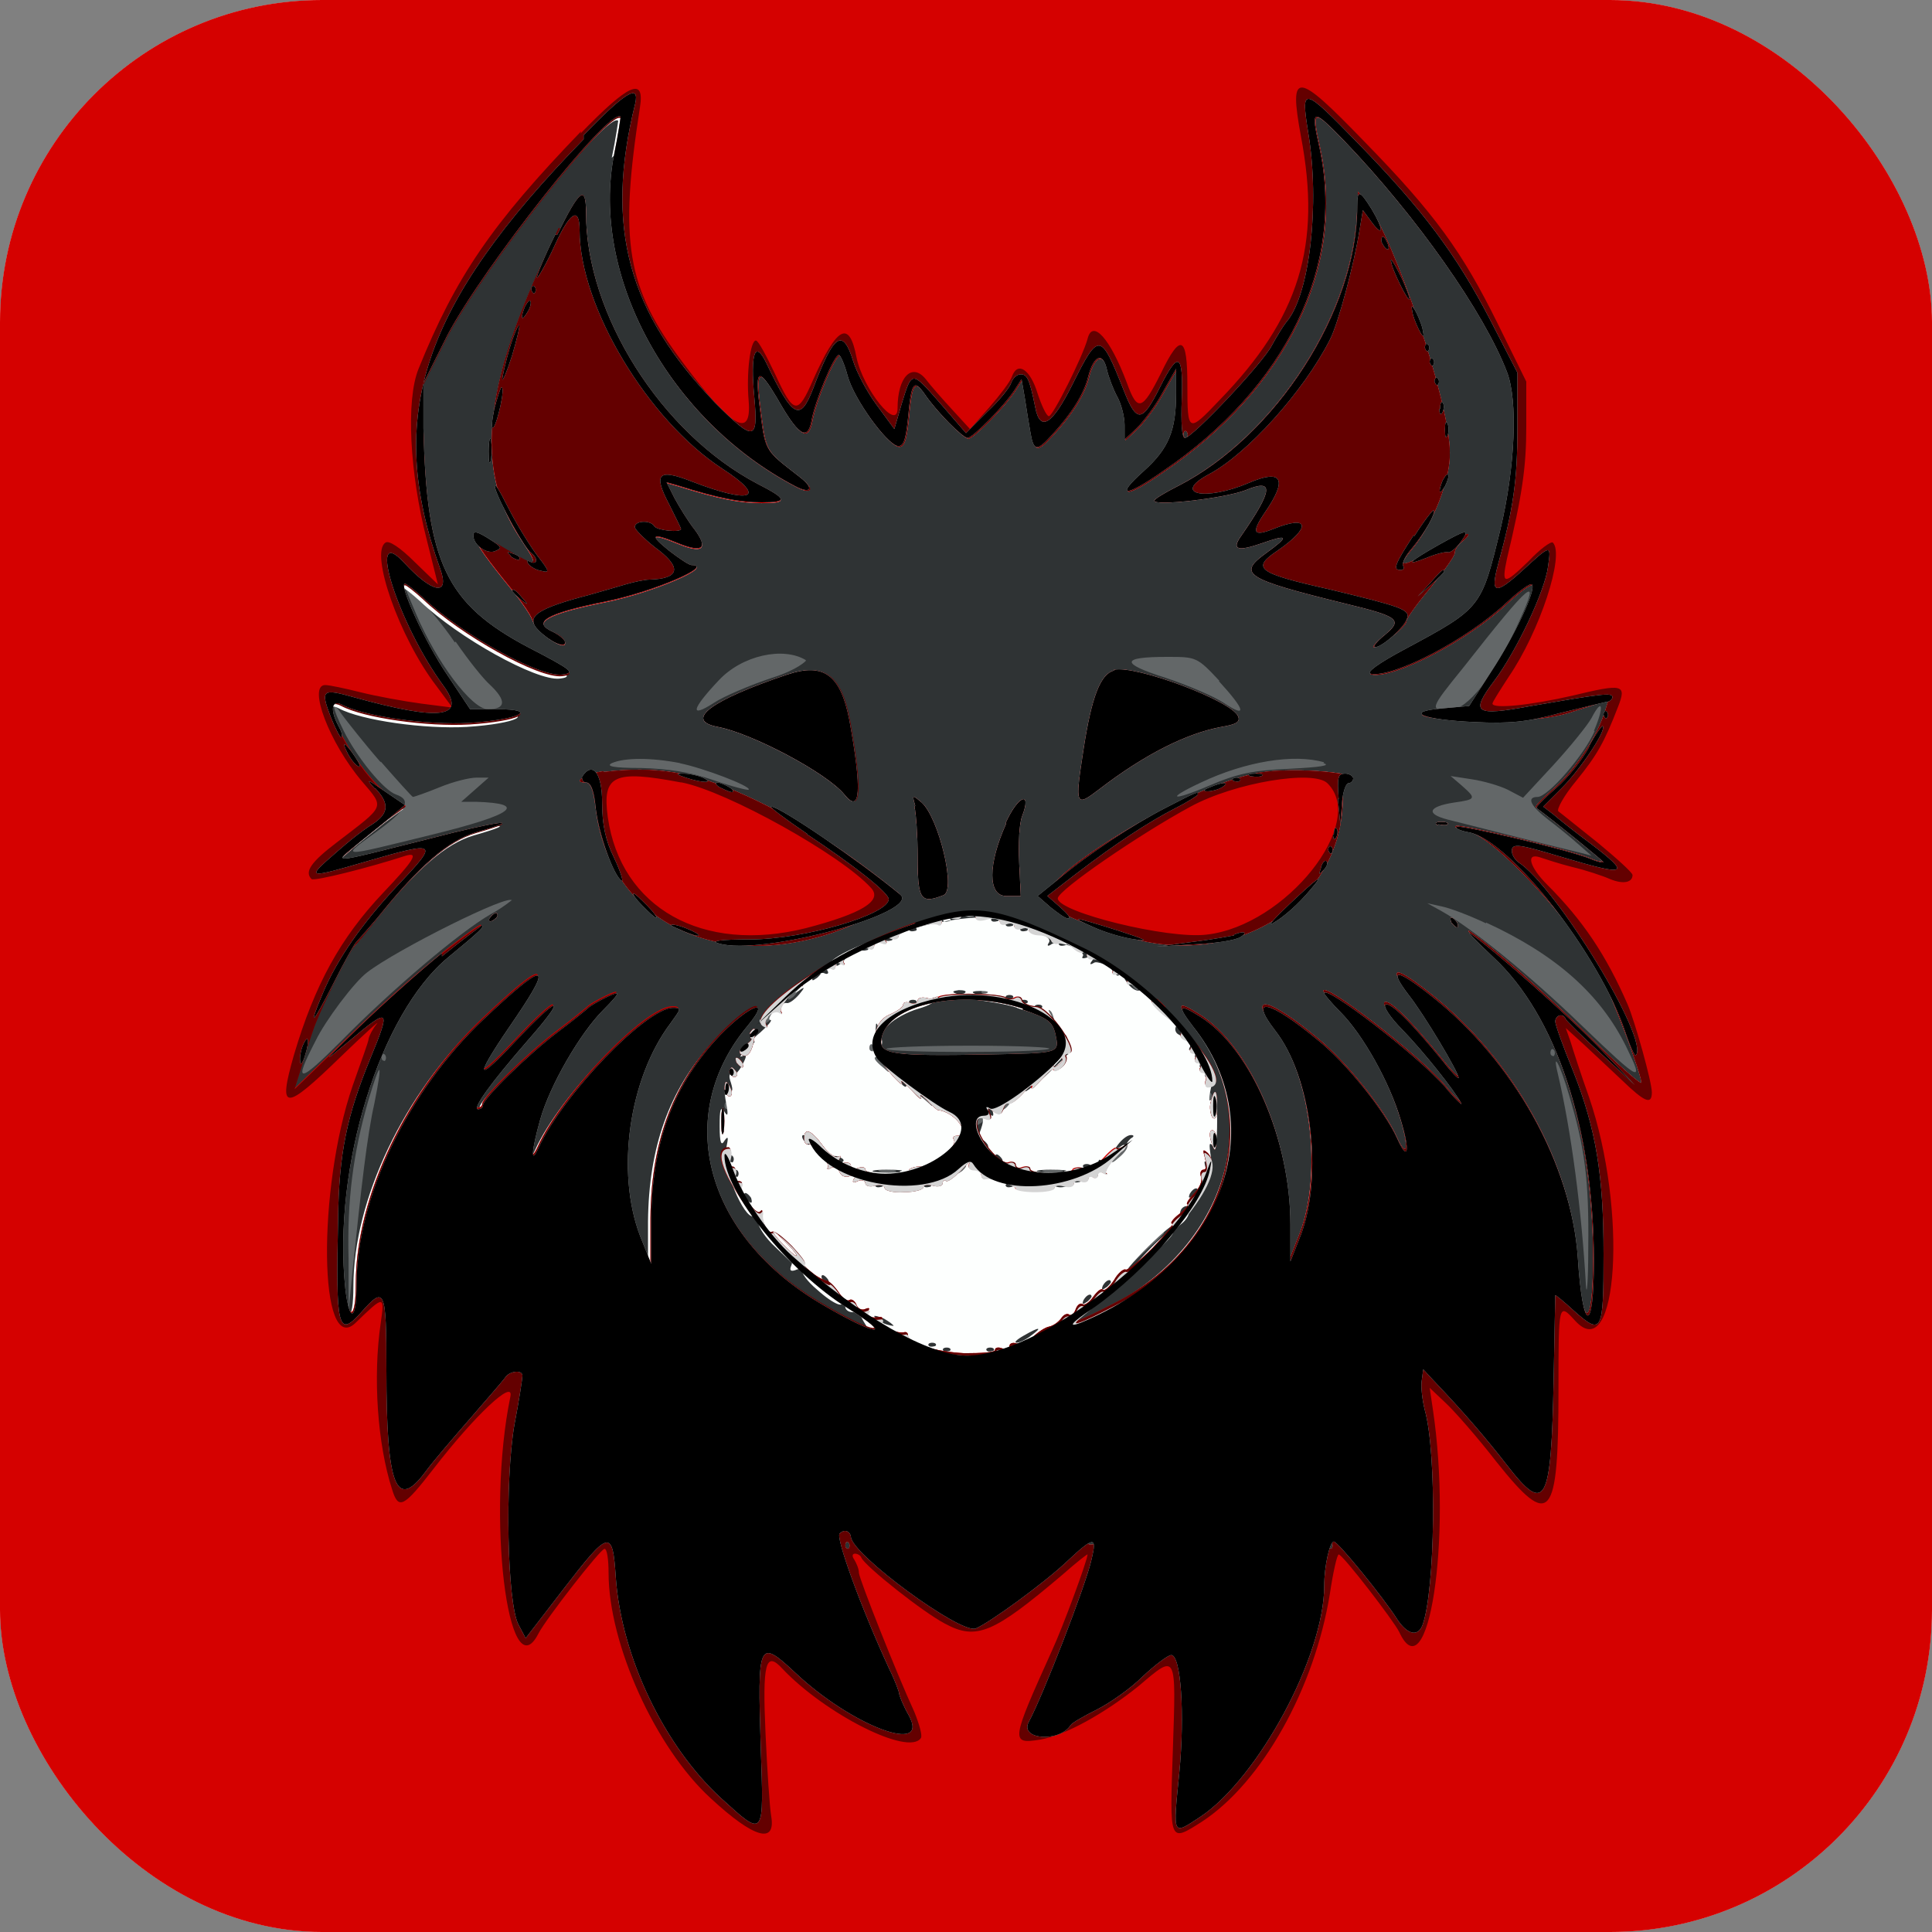
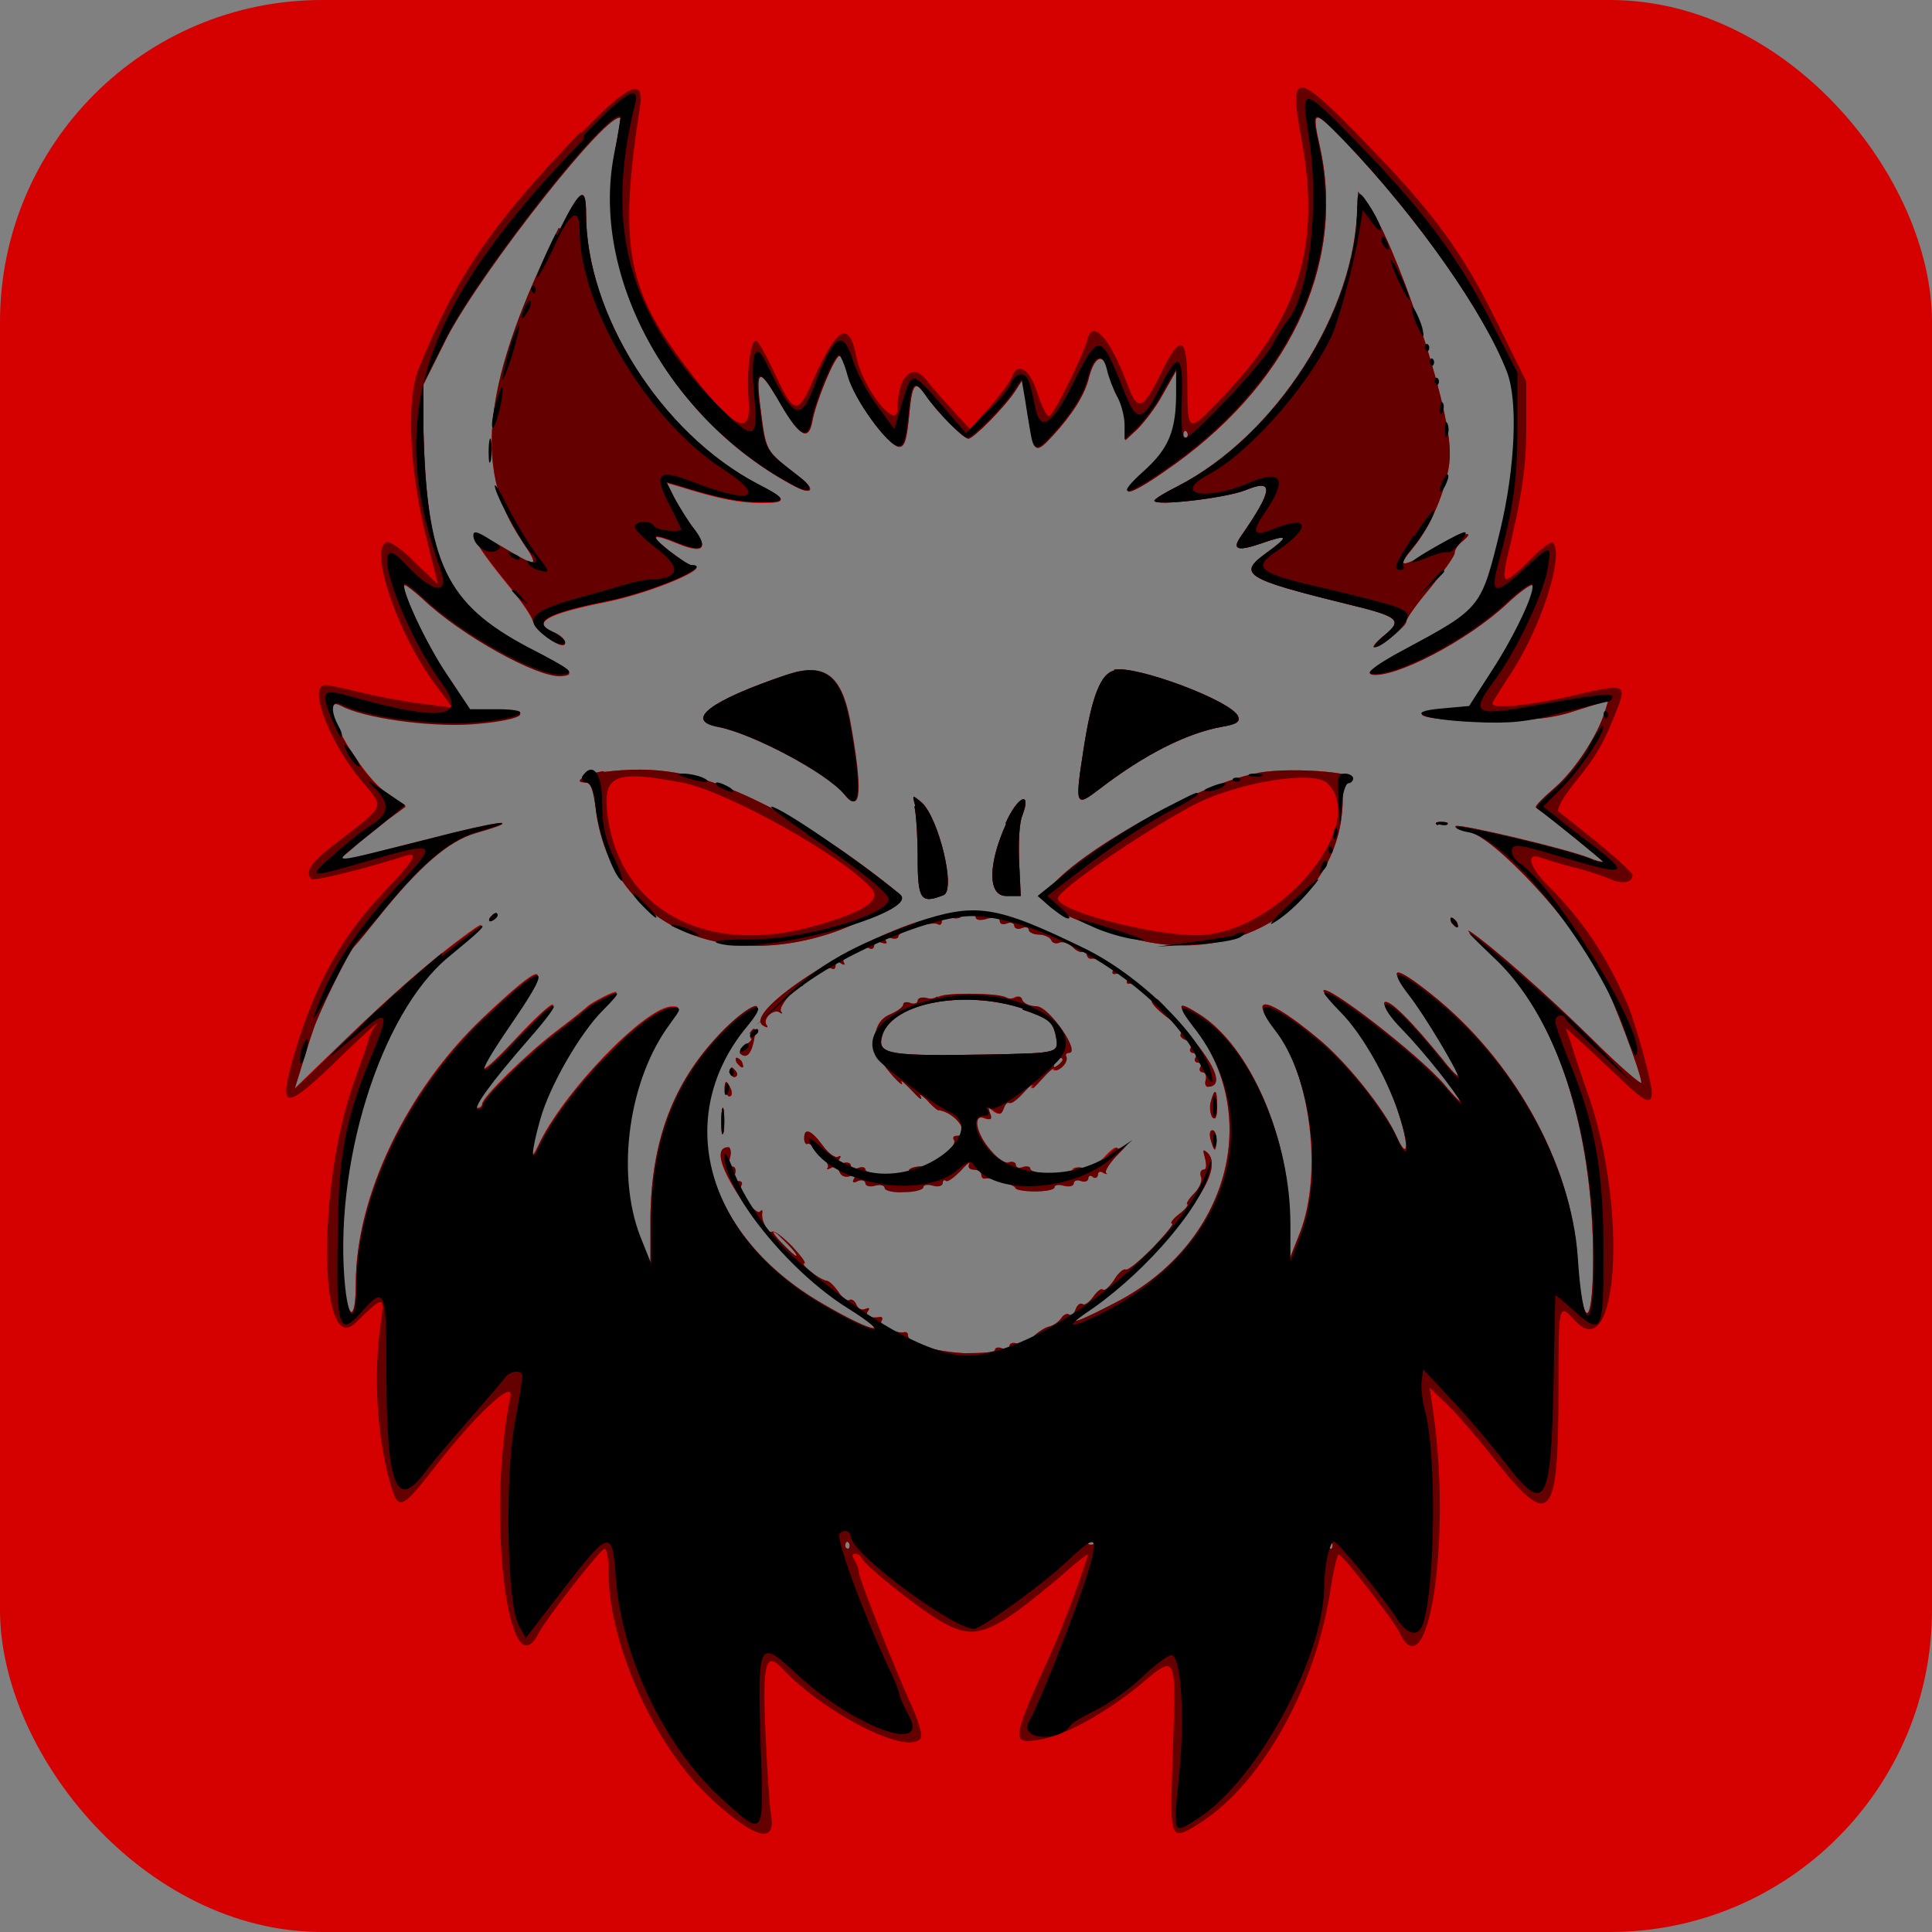
<svg xmlns="http://www.w3.org/2000/svg" id="_Слой_1" viewBox="0 0 24 24">
  <rect x="0" y="0" width="24" height="24" fill="#808080" stroke="none" />
  <defs>
    <style>.cls-1{fill:none;}.cls-2{fill:#2f3334;}.cls-2,.cls-3,.cls-4,.cls-5,.cls-6,.cls-7,.cls-8{fill-rule:evenodd;}.cls-3{fill:#d50100;}.cls-4{fill:#636768;}.cls-5{fill:#d4d4d4;}.cls-6{fill:#640000;}.cls-8{fill:#fdfffe;}.cls-9{clip-path:url(#clippath);}</style>
    <clipPath id="clippath">
      <rect class="cls-1" width="24" height="24" rx="4" ry="4" />
    </clipPath>
  </defs>
  <g class="cls-9">
-     <path class="cls-4" d="M0,12v12h24V0H0v12Z" />
-     <path class="cls-2" d="M0,12v12h24V0H0v12ZM5.66,7.97c.15.22.34.46.43.54.2.19.2.3-.03.3-.2,0-.64-.59-.89-1.18l-.13-.31.17.13c.09.07.29.31.44.53ZM18.87,7.72c-.3.67-.64,1.1-.86,1.1-.25,0-.26,0,.17-.53.84-1.07.97-1.18.69-.57ZM10.01,8.21s-.1.11-.42.21c-.27.09-.6.23-.72.31-.31.2-.28.08.06-.28.29-.31.8-.42,1.08-.25ZM15.14,8.46c.33.36.36.47.06.27-.12-.08-.45-.22-.72-.31-.57-.18-.56-.26.02-.26.36,0,.37,0,.65.3ZM4.73,9.46c.21.24.39.44.4.44s.16-.05.33-.12c.17-.07.37-.12.46-.12h.15l-.17.15-.17.15h.18c.66.02.47.16-.55.41-1.18.29-1.13.29-.68-.04.37-.27.44-.39.24-.46-.15-.05-.48-.45-.65-.79-.15-.3-.16-.41-.02-.2.06.08.27.35.48.59ZM19.81,9.08c-.13.3-.58.82-.71.82-.14,0-.09.11.13.28.12.09.29.23.38.31l.16.14-.15-.04c-.42-.1-1.44-.36-1.64-.41-.27-.07-.24-.16.08-.21.28-.04.28-.05.1-.21l-.14-.12.26.04c.14.02.35.08.45.13l.19.1.38-.41c.21-.23.42-.49.47-.58.14-.27.16-.14.03.16ZM8.44,9.48c.3.06.9.29.86.33-.01.01-.21-.04-.44-.12-.29-.1-.56-.14-.9-.15-.33,0-.44-.02-.36-.06.16-.07.49-.07.85,0ZM16.44,9.48c.1.03-.04.05-.42.07-.46.02-.65.06-1,.21-.47.2-.55.17-.1-.04.55-.26,1.15-.36,1.53-.25ZM6.36,11.18s-.12.1-.27.18c-.38.22-1.22.93-1.85,1.57-.54.54-.6.54-.32,0,.12-.25.48-.73.64-.85.36-.28,1.8-1,1.8-.89ZM18.46,11.46c.87.4,1.42.89,1.74,1.54.23.47.19.45-.55-.26-.65-.63-1.38-1.22-1.74-1.42l-.18-.1.18.04c.1.02.34.11.55.21ZM14.13,12.24s.02.06,0,.06-.05-.03-.07-.06-.02-.06,0-.06.05.03.07.06ZM9.9,12.33s-.03.05-.07.07c-.04.03-.05.02-.03-.03.04-.07.1-.09.1-.04ZM12.28,12.34s-.06.02-.08,0c-.02-.02,0-.04.04-.04s.06.02.04.04ZM13.11,12.6s.02.06,0,.06-.05-.03-.07-.06-.02-.06,0-.06.05.03.07.06ZM9.6,12.63s-.03.05-.07.07c-.04.03-.05.02-.03-.03.04-.07.1-.09.1-.04ZM10.84,13.06s-.04,0-.04-.04.02-.06.04-.04c.02.02.02.06,0,.08ZM13.03,13.03c-.13.05-1.99.05-2.02,0-.01-.02.46-.04,1.05-.04.59,0,1.03.02.97.04ZM19.3,13.12s-.04,0-.04-.04.02-.06.04-.04c.02.02.02.06,0,.08ZM4.78,13.18s-.04,0-.04-.04.02-.06.04-.04c.02.02.02.06,0,.08ZM10.99,13.24c.07.1.07.1-.02.02-.1-.08-.13-.13-.08-.13.01,0,.06.05.1.1ZM19.49,13.6c.2.66.25,1.07.24,1.9,0,.43-.02.64-.03.45-.05-.89-.18-1.9-.35-2.62-.07-.29.03-.11.14.27ZM4.65,13.71c-.09.4-.16,1.02-.27,2.07l-.05.51v-.65c-.02-.74.06-1.32.24-1.95.16-.54.19-.53.08.02ZM15.04,13.66s-.04,0-.04-.04.02-.06.04-.04c.02.02.02.06,0,.08ZM11.55,13.68s.02.06,0,.06-.05-.03-.07-.06-.02-.06,0-.06.05.03.07.06ZM9.04,13.78s-.04,0-.04-.04.02-.06.04-.04c.02.02.02.06,0,.08ZM12.54,13.71s-.03.05-.07.07c-.04.03-.05.02-.03-.03.04-.07.1-.09.1-.04ZM12.24,13.89s-.03.05-.07.07c-.04.03-.05.02-.03-.03.04-.07.1-.09.1-.04ZM9.04,14.14s-.04,0-.04-.04.02-.06.04-.04c.02.02.02.06,0,.08ZM14.04,14.25s-.06.06-.13.12c-.08.07-.11.08-.06.02.04-.05.06-.11.04-.12-.02-.02.01-.03.06-.03s.09,0,.09.01ZM12,14.49s-.03.05-.07.07c-.04.03-.05.02-.03-.03.04-.07.1-.09.1-.04ZM11.12,14.56s-.12.02-.18,0c-.06-.02-.03-.03.07-.03s.15.01.11.03ZM13.18,14.56c-.06.02-.15.02-.21,0-.06-.02-.01-.03.11-.03s.16.01.1.03ZM14.46,15.32s-.09.1-.2.19l-.19.18.18-.19c.16-.18.21-.22.21-.18Z" />
-     <path class="cls-8" d="M0,12v12h24V0H0v12ZM7.64,1.92c-.3,1.51.68,3.31,2.25,4.13.19.1.24.03.06-.11-.46-.36-.43-.3-.51-.93-.05-.42,0-.43.22-.06.26.46.38.55.43.29.04-.24.28-.82.34-.82.02,0,.07.11.11.26.08.29.48.84.62.87.07.01.1-.06.13-.35.04-.44.07-.49.21-.29.15.22.47.54.53.54s.44-.38.58-.59l.09-.14.04.23c.02.13.05.32.07.43.04.24.08.24.27.03.24-.26.4-.51.45-.73.07-.26.18-.3.23-.08.02.09.08.25.13.34.05.09.09.25.09.35v.18s.15-.14.15-.14c.08-.08.23-.27.32-.44l.17-.3v.3c0,.47-.09.69-.4.97-.37.33-.23.33.24,0,1.53-1.04,2.26-2.55,1.94-4.02-.11-.49-.09-.49.3-.09.92.96,1.75,2.15,2.03,2.88.14.36.1,1.19-.08,1.95-.24.98-.23.98-1.18,1.49-.34.18-.5.3-.43.31.28.05,1.19-.42,1.68-.88.16-.15.3-.25.32-.23.06.06-.22.65-.51,1.09l-.27.42-.33.03c-.56.06-.17.15.6.14.53,0,.78-.03,1.07-.13l.38-.12-.04.13c-.09.3-.37.73-.62.95-.15.13-.26.24-.24.25.21.15.83.66.83.67,0,.01-.07,0-.16-.04-.3-.12-1.59-.42-1.66-.4-.04.01.03.05.15.07.32.06,1.32,1.14,1.64,1.77.16.31.51,1.24.51,1.35,0,.03-.28-.21-.61-.54-.58-.57-1.24-1.15-1.52-1.34-.07-.04.06.08.28.29.78.72,1.25,2.14,1.25,3.77,0,.93-.14.9-.2-.04-.08-1.15-.79-2.43-1.81-3.24-.44-.35-.55-.36-.29-.02.19.24.62.96.62,1.03,0,.02-.09-.07-.19-.2-.39-.48-.66-.75-.72-.71-.03.02.06.16.21.31.28.29.65.76.73.91.03.05-.07-.04-.2-.2-.34-.39-1.5-1.28-1.5-1.16,0,.01.09.12.2.23.28.28.61.87.75,1.34.12.39.09.53-.04.24-.15-.34-.64-.95-.99-1.23-.59-.49-.87-.56-.53-.12.45.57.6,1.8.32,2.54l-.13.33v-.46c0-1.06-.5-2.19-1.12-2.58-.27-.17-.29-.14-.09.12,1,1.26.33,3.02-1.4,3.68-.13.05-.11.03.36-.33.12-.09.2-.19.19-.21-.02-.03.12-.19.3-.37.18-.18.33-.3.33-.27s.04.02.09-.02c.11-.09.12-.21.02-.14-.04.03-.05.02-.03-.03.02-.04.07-.06.1-.04.08.05.25-.32.21-.47-.03-.11-.02-.12.03-.04.05.07.06.04.03-.12-.02-.14-.02-.18.02-.13.04.05.06-.05.06-.3,0-.27-.01-.35-.06-.29-.04.06-.05.03-.02-.11.03-.14.02-.19-.03-.16-.04.03-.05,0-.03-.06.03-.07.02-.09-.03-.06-.05.03-.06,0-.03-.06.03-.07.02-.09-.03-.06-.05.03-.06,0-.03-.06.03-.08.02-.09-.04-.05-.05.03-.06.03-.04-.01.02-.03,0-.11-.06-.17-.05-.06-.07-.08-.05-.03.03.06.02.07-.03.04-.04-.02-.05-.07-.03-.1.05-.07-.37-.49-.45-.45-.03.02-.09-.01-.14-.07-.07-.09-.07-.1.02-.02.06.05.1.07.1.05,0-.08-.48-.35-.55-.3-.05.03-.06.02-.02-.03.04-.06.02-.07-.05-.04-.06.02-.09.02-.07-.01.05-.07-.3-.21-.39-.15-.04.03-.06.02-.03-.02.04-.07-.09-.13-.64-.29-.46-.14-2.26.4-2.11.64.02.03,0,.05-.04.03-.04-.02-.16.04-.26.14-.1.09-.13.13-.06.08q.12-.09.01.04c-.06.07-.13.12-.16.11-.02-.01-.09.03-.15.09-.06.07-.08.12-.05.12.03,0-.03.07-.13.16-.1.08-.14.14-.09.11.05-.02.02.02-.06.09-.08.07-.12.11-.07.09.06-.03.06,0,0,.11-.04.08-.1.14-.13.12-.03-.02-.04.02-.01.1.03.1.02.12-.03.09-.05-.03-.06,0-.03.16.03.15.02.18-.02.11-.05-.07-.06-.03-.06.18s.02.25.06.18c.05-.07.05-.04.02.1-.05.23.22.87.34.84.04,0,.07.03.06.08,0,.05.09.19.21.3l.22.21-.18-.21-.18-.21.19.17c.12.11.18.21.15.27-.03.07,0,.08.07.05.06-.02.09-.02.07.01-.02.03.06.14.18.24.21.19.37.25.29.11-.03-.04-.02-.05.01-.02.03.03.05.08.05.12s.04.07.09.07c.05,0,.1.03.11.06.01.03.05.09.08.14.24.29-.96-.45-1.33-.82-.85-.85-.94-2.03-.2-2.91.33-.4-.04-.22-.41.19-.53.59-.78,1.29-.79,2.21v.56s-.14-.35-.14-.35c-.3-.79-.14-1.95.38-2.64.13-.18.14-.2.03-.2-.33,0-1.37,1.08-1.67,1.74-.1.22-.09.04.02-.35.12-.43.5-1.08.78-1.36.12-.12.2-.21.17-.21-.05,0-.29.13-.34.17-.02.02-.19.16-.39.31-.37.28-.93.83-.93.91,0,.03-.03.05-.06.05-.08,0,.15-.32.62-.86.51-.58.38-.56-.17.03-.51.54-.5.44.03-.33.46-.68.34-.67-.41.04-.95.9-1.58,2.22-1.58,3.3,0,.45-.09.48-.14.05-.16-1.51.43-3.42,1.28-4.12.46-.38.56-.51.2-.24-.42.31-.88.71-1.49,1.3l-.61.59.09-.29c.05-.16.11-.36.14-.44.07-.22.43-.95.51-1.04.04-.04.17-.2.29-.35.52-.65.88-.96,1.22-1.06.66-.19.26-.14-.58.08-1.3.33-1.19.32-.95.11.11-.1.31-.25.43-.35l.23-.17-.2-.13c-.4-.27-.96-1.31-.6-1.12.28.15,1.07.26,1.59.23.62-.04.88-.17.34-.17h-.33l-.28-.42c-.28-.41-.61-1.14-.53-1.14.02,0,.12.08.22.17.47.45,1.44.99,1.73.96.17-.02.14-.05-.42-.34-1.02-.54-1.26-1.05-1.3-2.72v-.56s.3-.6.3-.6c.45-.85,2.02-2.84,2.15-2.71,0,0-.03.22-.08.46ZM6.94,2.84c-.93,1.88-1.07,2.97-.47,3.86.24.36.22.37-.2.12-.51-.31-.49-.2.09.51.12.15.24.32.26.39.04.13.4.38.4.27,0-.04-.07-.1-.15-.13-.27-.12-.09-.23.66-.38.59-.12,1.35-.45,1.06-.45-.03,0-.15-.08-.28-.18-.25-.2-.22-.23.12-.09.3.12.37.06.2-.17-.08-.1-.19-.28-.25-.39l-.1-.2.14.04c.51.16.77.21,1.04.21.33,0,.32-.04-.05-.23-1.2-.63-2.13-2.11-2.13-3.36,0-.35-.07-.31-.32.19ZM16.86,2.55c-.01,1.31-1.01,2.86-2.23,3.49-.16.08-.29.16-.29.18,0,.07.87-.03,1.13-.13.36-.15.35-.01-.06.58-.11.16-.03.18.26.08.34-.12.35-.09.06.12-.36.26-.27.32.99.63.66.16.71.2.48.39-.1.08-.16.15-.13.15.08,0,.4-.26.4-.32,0-.04.14-.23.3-.42.16-.2.3-.39.3-.43s.04-.1.09-.14c.19-.16.03-.11-.33.09-.43.24-.49.24-.28-.01.25-.3.47-.86.46-1.19,0-.62-.68-2.63-1.03-3.1l-.11-.14v.18ZM7.12,2.8s-.04,0-.04-.04.02-.06.04-.04c.02.02.02.06,0,.08ZM14.74,5.44s-.04,0-.04-.04.02-.06.04-.04c.02.02.02.06,0,.08ZM13.84,8.33c-.17.04-.28.33-.38.98-.11.71-.1.72.2.49.56-.43,1.08-.69,1.51-.77.18-.03.24-.06.21-.13-.07-.19-1.27-.64-1.54-.58ZM9.78,8.38c-.95.32-1.29.57-.86.65.42.08,1.35.57,1.57.84.2.25.22-.05.06-.93-.11-.56-.32-.71-.77-.56ZM7.5,9.58c-.22.03-.4.14-.23.14.07,0,.1.09.13.32.16,1.37,1.47,2.05,2.96,1.54.42-.15.89-.41.82-.47-.66-.54-1.27-.93-1.9-1.22-.66-.3-1.14-.38-1.78-.3ZM15.64,9.6c-.92.16-2.88,1.37-2.64,1.62.12.13.8.39,1.25.48,1.28.25,2.43-.59,2.43-1.78,0-.11.03-.21.08-.22.27-.09-.68-.18-1.12-.1ZM11.36,10.02c.02.08.04.37.04.64,0,.52.04.57.32.46.16-.06-.06-.96-.27-1.15-.12-.1-.12-.1-.08.04ZM12.5,10.23c-.23.51-.23.9,0,.9h.18l-.02-.42c-.01-.23,0-.49.04-.58.12-.32-.06-.24-.21.1ZM17.87,10.24s.1.02.11,0c.02-.02-.02-.03-.08-.03-.07,0-.08.02-.04.04ZM6.08,11.41s-.02.05.03.03c.04-.02.07-.05.07-.07,0-.05-.05-.03-.1.04ZM12.1,11.38s-.07.02-.11,0c-.05-.02-.03-.03.04-.04.06,0,.1.01.08.03ZM11.8,11.44s-.06.02-.08,0c-.02-.02,0-.04.04-.04s.06.02.04.04ZM12.4,11.44s-.06.02-.08,0c-.02-.02,0-.04.04-.04s.06.02.04.04ZM18.03,11.46s.05.06.07.06.01-.03,0-.06c-.02-.03-.05-.06-.07-.06s-.01.03,0,.06ZM12.58,11.5s-.06.02-.08,0c-.02-.02,0-.04.04-.04s.06.02.04.04ZM11.38,11.56s-.06.02-.08,0c-.02-.02,0-.04.04-.04s.06.02.04.04ZM12.76,11.56s-.06.02-.08,0c-.02-.02,0-.04.04-.04s.06.02.04.04ZM11.08,11.68s-.06.02-.08,0c-.02-.02,0-.04.04-.04s.06.02.04.04ZM13.24,11.74s-.06.02-.08,0c-.02-.02,0-.04.04-.04s.06.02.04.04ZM10.78,11.8s-.06.02-.08,0c-.02-.02,0-.04.04-.04s.06.02.04.04ZM10.5,11.91s-.03.05-.07.07c-.04.03-.05.02-.03-.03.04-.07.1-.09.1-.04ZM13.89,12.06s.02.06,0,.06-.05-.03-.07-.06-.02-.06,0-.06.05.03.07.06ZM10.2,12.09s-.03.05-.07.07c-.04.03-.05.02-.03-.03.04-.07.1-.09.1-.04ZM11.98,12.34s-.07.02-.11,0c-.05-.02-.03-.03.04-.04.06,0,.1.01.08.03ZM12.25,12.34s-.11.02-.15,0c-.04-.02,0-.03.08-.03s.12.01.07.03ZM12.63,12.52c.16.05.34.11.38.13.06.02.07,0,.04-.05-.03-.05-.03-.07,0-.04.03.02.06.15.07.28l.02.24-.57.04c-.32.02-.77.03-1,0-.24-.02-.48-.04-.54-.04-.07,0-.1-.03-.08-.09.02-.05,0-.1-.02-.12-.03-.02-.06-.07-.05-.11,0-.06.01-.06.03,0,.02.05.06.04.14-.04.06-.06.22-.15.36-.19.14-.04.22-.09.18-.11-.12-.08.76,0,1.05.1ZM12.58,12.4s-.06.02-.08,0c-.02-.02,0-.04.04-.04s.06.02.04.04ZM14.43,12.48c.06.07.1.12.08.12s-.08-.05-.14-.12-.1-.12-.08-.12.08.05.14.12ZM11.38,12.46s-.06.02-.08,0c-.02-.02,0-.04.04-.04s.06.02.04.04ZM12.76,12.46s-.06.02-.08,0c-.02-.02,0-.04.04-.04s.06.02.04.04ZM12.94,12.52s-.06.02-.08,0c-.02-.02,0-.04.04-.04s.06.02.04.04ZM9.44,12.67s-.02.05.03.03c.04-.02.07-.05.07-.07,0-.05-.05-.03-.1.04ZM13.24,12.94s-.04,0-.04-.04.02-.06.04-.04c.02.02.02.06,0,.08ZM10.84,13.06s-.04,0-.04-.04.02-.06.04-.04c.02.02.02.06,0,.08ZM13.26,13.1s-.07.08-.16.16l-.16.15.15-.16c.14-.15.18-.19.18-.15ZM10.99,13.24c.07.1.07.1-.02.02-.1-.08-.13-.13-.08-.13.01,0,.06.05.1.1ZM11.25,13.44s.02.06,0,.06-.05-.03-.07-.06-.02-.06,0-.06.05.03.07.06ZM12.84,13.47s-.03.05-.07.07c-.04.03-.05.02-.03-.03.04-.07.1-.09.1-.04ZM11.53,13.66c.07.1.07.1-.02.02-.1-.08-.13-.13-.08-.13.01,0,.06.05.1.1ZM12.54,13.71s-.03.05-.07.07c-.04.03-.05.02-.03-.03.04-.07.1-.09.1-.04ZM12.33,13.8s.02.06,0,.06-.05-.03-.07-.06-.02-.06,0-.06.05.03.07.06ZM12.2,13.98c-.02.07-.04.12-.05.12s-.02-.05-.02-.12.02-.12.05-.12.04.05.02.12ZM10.05,14.16s.02.06,0,.06-.05-.03-.07-.06c-.02-.03-.02-.06,0-.06s.05.03.07.06ZM14.05,14.14s-.06.05-.05.08c.02.03-.02.09-.09.15-.09.08-.11.09-.1.01.02-.12.16-.28.24-.28.04,0,.04.02,0,.04ZM12.27,14.22s.02.06,0,.06-.05-.03-.07-.06-.02-.06,0-.06.05.03.07.06ZM13.88,14.29s-.02.05.03.03c.04-.02.07-.05.07-.07,0-.05-.05-.03-.1.04ZM9.1,14.44s-.04,0-.04-.04.02-.06.04-.04c.02.02.02.06,0,.08ZM10.43,14.46c-.09.06-.19.01-.14-.07.02-.03.07-.04.13-.02.07.03.08.05.02.08ZM12.45,14.4s.02.06,0,.06-.05-.03-.07-.06c-.02-.03-.02-.06,0-.06s.05.03.07.06ZM13.71,14.46s.01.07-.02.09c-.03.02-.05,0-.05-.06,0-.1.02-.11.07-.03ZM12,14.49s-.03.05-.07.07c-.04.03-.05.02-.03-.03.04-.07.1-.09.1-.04ZM13.54,14.5s-.06.02-.08,0c-.02-.02,0-.04.04-.04s.06.02.04.04ZM9.16,14.62s-.04,0-.04-.04.02-.06.04-.04c.02.02.02.06,0,.08ZM11.18,14.56c-.07.01-.21.01-.3,0-.09-.01-.03-.03.13-.03.16,0,.24.01.17.02ZM13.22,14.56c-.07.01-.21.01-.3,0-.09-.01-.03-.03.13-.03.16,0,.24.01.17.02ZM13.42,14.68s-.06.02-.08,0c-.02-.02,0-.04.04-.04s.06.02.04.04ZM10.96,14.74s-.06.02-.08,0c-.02-.02,0-.04.04-.04s.06.02.04.04ZM11.56,14.74s-.06.02-.08,0c-.02-.02,0-.04.04-.04s.06.02.04.04ZM12.58,14.74s-.06.02-.08,0c-.02-.02,0-.04.04-.04s.06.02.04.04ZM13.24,14.74s-.07.02-.12,0c-.05-.02-.03-.03.04-.04.06,0,.1.01.08.03ZM14.88,14.79s-.03.05-.07.07c-.04.03-.05.02-.03-.03.04-.07.1-.09.1-.04ZM9.33,14.88s.02.06,0,.06-.05-.03-.07-.06-.02-.06,0-.06.05.03.07.06ZM14.25,15.55q-.29.31-.05.12c.27-.21.42-.36.37-.4-.01-.01-.16.11-.32.28ZM10.29,15.9s.02.06,0,.06-.05-.03-.07-.06-.02-.06,0-.06.05.03.07.06ZM13.8,15.93s-.03.05-.07.07c-.04.03-.05.02-.03-.03.04-.07.1-.09.1-.04ZM13.56,16.11s-.03.05-.07.07c-.04.03-.05.02-.03-.03.04-.07.1-.09.1-.04ZM11.1,16.47s-.05,0-.12-.03c-.07-.04-.12-.08-.12-.09s.05,0,.12.03c.07.04.12.08.12.09ZM12.81,16.59c-.06.05-.15.09-.18.09-.04,0,0-.04.09-.09.19-.11.24-.11.09,0ZM11.62,16.72s-.06.02-.08,0c-.02-.02,0-.04.04-.04s.06.02.04.04ZM11.8,16.78s-.06.02-.08,0c-.02-.02,0-.04.04-.04s.06.02.04.04ZM12.34,16.78s-.06.02-.08,0c-.02-.02,0-.04.04-.04s.06.02.04.04ZM10.54,19.24s-.04,0-.04-.04.02-.06.04-.04c.02.02.02.06,0,.08ZM13.6,19.18s-.06.02-.08,0c-.02-.02,0-.04.04-.04s.06.02.04.04ZM16.54,19.24s-.04,0-.04-.04.02-.06.04-.04c.02.02.02.06,0,.08Z" />
    <path class="cls-3" d="M0,12v12h24V0H0v12ZM7.64,1.92c-.3,1.51.68,3.31,2.25,4.13.19.1.24.03.06-.11-.46-.36-.43-.3-.51-.93-.05-.42,0-.43.22-.06.26.46.38.55.43.29.04-.24.28-.82.34-.82.02,0,.07.11.11.26.08.29.48.84.62.87.07.01.1-.06.13-.35.04-.44.07-.49.21-.29.15.22.47.54.53.54s.44-.38.58-.59l.09-.14.04.23c.02.13.05.32.07.43.04.24.08.24.27.03.24-.26.4-.51.45-.73.07-.26.18-.3.23-.08.02.09.08.25.13.34.05.09.09.25.09.35v.18s.15-.14.15-.14c.08-.08.23-.27.32-.44l.17-.3v.3c0,.47-.09.69-.4.97-.37.33-.23.33.24,0,1.53-1.04,2.26-2.55,1.94-4.02-.11-.49-.09-.49.3-.09.92.96,1.75,2.15,2.03,2.88.14.36.1,1.19-.08,1.95-.24.98-.23.98-1.18,1.49-.34.18-.5.3-.43.31.28.05,1.19-.42,1.68-.88.16-.15.3-.25.32-.23.06.06-.22.65-.51,1.09l-.27.42-.33.03c-.56.06-.17.15.6.14.53,0,.78-.03,1.07-.13l.38-.12-.04.13c-.09.3-.37.73-.62.95-.15.13-.26.24-.24.25.21.15.83.66.83.67,0,.01-.07,0-.16-.04-.3-.12-1.59-.42-1.66-.4-.04.01.03.05.15.07.32.06,1.32,1.14,1.64,1.77.16.31.51,1.24.51,1.35,0,.03-.28-.21-.61-.54-.58-.57-1.24-1.15-1.52-1.34-.07-.04.06.08.28.29.78.72,1.25,2.14,1.25,3.77,0,.93-.14.9-.2-.04-.08-1.15-.79-2.43-1.81-3.24-.44-.35-.55-.36-.29-.02.19.24.62.96.62,1.03,0,.02-.09-.07-.19-.2-.39-.48-.66-.75-.72-.71-.03.02.06.16.21.31.28.29.65.76.73.91.03.05-.07-.04-.2-.2-.34-.39-1.5-1.28-1.5-1.16,0,.01.09.12.2.23.28.28.61.87.75,1.34.12.39.09.53-.04.24-.15-.34-.64-.95-.99-1.23-.59-.49-.87-.56-.53-.12.45.57.6,1.8.32,2.54l-.13.33v-.46c0-1.06-.5-2.19-1.12-2.58-.27-.17-.29-.14-.09.12.89,1.13.46,2.73-.95,3.46-.48.25-.61.29-.42.14,1.17-.94,1.81-1.76,1.56-2-.06-.05-.06-.04-.03.07.02.08.02.14-.02.14-.03,0-.05.04-.03.09.02.05-.02.14-.09.21-.07.07-.1.13-.08.13.02,0-.02.06-.1.12-.08.06-.12.12-.09.12s-.08.13-.24.3c-.16.16-.31.29-.34.27-.02-.01-.09.04-.14.13-.06.09-.12.14-.14.12-.02-.02-.07.02-.12.09-.05.07-.11.11-.13.09-.03-.02-.07.01-.09.07-.02.05-.05.08-.08.06-.02-.02-.07,0-.1.05-.04.05-.1.09-.15.1-.05.01-.14.07-.2.13-.06.06-.15.09-.2.08-.05-.02-.09,0-.09.03s-.04.05-.09.03c-.05-.02-.09-.01-.09.02s-.17.04-.38.04c-.37-.02-.7-.12-.7-.22,0-.03-.02-.05-.05-.04-.09.02-.32-.08-.28-.14.02-.03.01-.05-.01-.05-.13.02-.2-.01-.16-.07.03-.04.02-.05-.03-.03-.04.02-.09,0-.11-.05-.02-.05-.06-.08-.09-.06-.03.02-.09-.03-.14-.11-.05-.07-.12-.13-.14-.13-.02,0-.11-.04-.19-.1-.08-.06-.12-.11-.09-.11s-.04-.09-.15-.21c-.11-.11-.22-.2-.25-.18-.05.03-.14-.15-.12-.24,0-.03,0-.04-.03-.01-.05.05-.27-.26-.23-.33.02-.03,0-.05-.04-.05s-.05-.04-.04-.09c.02-.05,0-.09-.03-.09s-.05-.05-.03-.12c.02-.07,0-.12-.02-.12-.43,0,.66,1.47,1.47,1.98.59.37.36.35-.29-.03-1.48-.85-1.89-2.36-.95-3.48.33-.4-.04-.22-.41.19-.53.59-.78,1.29-.79,2.21v.56s-.14-.35-.14-.35c-.3-.79-.14-1.95.38-2.64.13-.18.14-.2.03-.2-.33,0-1.37,1.08-1.67,1.74-.1.22-.09.04.02-.35.12-.43.5-1.08.78-1.36.12-.12.2-.21.17-.21-.05,0-.29.13-.34.17-.02.02-.19.16-.39.31-.37.28-.93.83-.93.91,0,.03-.03.05-.06.05-.08,0,.15-.32.62-.86.51-.58.38-.56-.17.03-.51.54-.5.44.03-.33.46-.68.34-.67-.41.04-.95.9-1.58,2.22-1.58,3.3,0,.45-.09.48-.14.05-.16-1.51.43-3.42,1.28-4.12.46-.38.56-.51.2-.24-.42.31-.88.71-1.49,1.3l-.61.59.09-.29c.05-.16.11-.36.14-.44.07-.22.43-.95.51-1.04.04-.04.17-.2.29-.35.52-.65.88-.96,1.22-1.06.66-.19.26-.14-.58.08-1.3.33-1.19.32-.95.11.11-.1.31-.25.43-.35l.23-.17-.2-.13c-.4-.27-.96-1.31-.6-1.12.28.15,1.07.26,1.59.23.62-.04.88-.17.34-.17h-.33l-.28-.42c-.28-.41-.61-1.14-.53-1.14.02,0,.12.08.22.17.47.45,1.44.99,1.73.96.17-.02.14-.05-.42-.34-1.02-.54-1.26-1.05-1.3-2.72v-.56s.3-.6.3-.6c.45-.85,2.02-2.84,2.15-2.71,0,0-.03.22-.08.46ZM6.94,2.84c-.93,1.88-1.07,2.97-.47,3.86.24.36.22.37-.2.12-.51-.31-.49-.2.09.51.12.15.24.32.26.39.04.13.4.38.4.27,0-.04-.07-.1-.15-.13-.27-.12-.09-.23.66-.38.59-.12,1.35-.45,1.06-.45-.03,0-.15-.08-.28-.18-.25-.2-.22-.23.12-.09.3.12.37.06.2-.17-.08-.1-.19-.28-.25-.39l-.1-.2.14.04c.51.16.77.21,1.04.21.33,0,.32-.04-.05-.23-1.2-.63-2.13-2.11-2.13-3.36,0-.35-.07-.31-.32.19ZM16.86,2.55c-.01,1.31-1.01,2.86-2.23,3.49-.16.08-.29.16-.29.18,0,.07.87-.03,1.13-.13.36-.15.35-.01-.06.58-.11.16-.03.18.26.08.34-.12.35-.09.06.12-.36.26-.27.32.99.63.66.16.71.2.48.39-.1.08-.16.15-.13.15.08,0,.4-.26.4-.32,0-.04.14-.23.3-.42.16-.2.3-.39.3-.43s.04-.1.09-.14c.19-.16.03-.11-.33.09-.43.24-.49.24-.28-.01.25-.3.47-.86.46-1.19,0-.62-.68-2.63-1.03-3.1l-.11-.14v.18ZM7.12,2.8s-.04,0-.04-.04.02-.06.04-.04c.02.02.02.06,0,.08ZM14.74,5.44s-.04,0-.04-.04.02-.06.04-.04c.02.02.02.06,0,.08ZM13.84,8.33c-.17.04-.28.33-.38.98-.11.71-.1.72.2.49.56-.43,1.08-.69,1.51-.77.18-.03.24-.06.21-.13-.07-.19-1.27-.64-1.54-.58ZM9.78,8.38c-.95.32-1.29.57-.86.65.42.08,1.35.57,1.57.84.2.25.22-.05.06-.93-.11-.56-.32-.71-.77-.56ZM7.5,9.58c-.22.03-.4.14-.23.14.07,0,.1.09.13.32.16,1.37,1.47,2.05,2.96,1.54.42-.15.89-.41.82-.47-.66-.54-1.27-.93-1.9-1.22-.66-.3-1.14-.38-1.78-.3ZM15.64,9.6c-.92.16-2.88,1.37-2.64,1.62.12.13.8.39,1.25.48,1.28.25,2.43-.59,2.43-1.78,0-.11.03-.21.08-.22.27-.09-.68-.18-1.12-.1ZM11.36,10.02c.02.08.04.37.04.64,0,.52.04.57.32.46.16-.06-.06-.96-.27-1.15-.12-.1-.12-.1-.08.04ZM12.5,10.23c-.23.51-.23.9,0,.9h.18l-.02-.42c-.01-.23,0-.49.04-.58.12-.32-.06-.24-.21.1ZM17.87,10.24s.1.02.11,0c.02-.02-.02-.03-.08-.03-.07,0-.08.02-.04.04ZM11.37,11.46c-.94.32-2.14,1.13-1.89,1.28.05.03.07.03.04-.01-.05-.08.1-.21.17-.15.03.02.03.01.01-.02-.03-.06.21-.34.26-.31.01,0,.02,0,.01-.01-.03-.04.31-.24.36-.21.03.02.05,0,.05-.04s.03-.05.07-.02c.04.02.05.02.03-.02-.04-.07.24-.22.32-.17.03.02.06,0,.06-.04s.04-.05.09-.03c.06.02.08.01.05-.03-.03-.05,0-.06.06-.03.05.02.1.01.1-.02,0-.07.42-.19.49-.15.03.02.05,0,.05-.04,0-.04.05-.06.12-.04.07.02.12,0,.12-.02s.04-.05.09-.05.09.03.09.06c0,.04.06.05.15.02.09-.02.15-.01.15.03,0,.04.04.05.09.03.05-.02.09,0,.09.03s.04.05.09.03c.05-.02.09-.01.09.02s.06.06.13.06c.07,0,.14.04.15.07.01.03.06.05.1.03.04-.02.12.01.17.06.05.05.11.07.13.05.02-.02.04,0,.04.03s.02.06.05.06c.09-.02.32.08.28.14-.02.03-.01.05.01.05.12-.02.2.01.17.07-.02.03-.02.05.01.05.07-.02.33.17.29.21-.02.02.06.11.18.2.12.09.2.18.18.21s.01.06.06.08c.05.02.08.06.06.1-.02.03,0,.06.03.06s.05.03.03.06,0,.06.03.06.05.03.03.06,0,.06.03.06.05.04.04.09c-.02.05,0,.09.02.09.47,0-.71-1.31-1.53-1.71-1.11-.54-1.35-.57-2.1-.32ZM6.08,11.41s-.02.05.03.03c.04-.02.07-.05.07-.07,0-.05-.05-.03-.1.04ZM18.03,11.46s.05.06.07.06.01-.03,0-.06c-.02-.03-.05-.06-.07-.06s-.01.03,0,.06ZM11.64,12.38s-.05.04-.12.02c-.07-.02-.12,0-.12.03s-.04.05-.09.03c-.05-.02-.09-.01-.09.02s-.07.08-.16.12c-.25.1-.25.45,0,.73.1.12.17.17.14.12-.02-.05.03,0,.12.09s.14.14.12.09c-.02-.05,0-.03.07.03.06.07.12.12.14.13.22.02.43.32.23.32-.03,0-.05.02-.03.05.05.08-.24.32-.41.33-.09,0-.15.03-.15.05,0,.02-.12.05-.27.05s-.27-.03-.27-.06-.04-.04-.09-.02c-.05.02-.09,0-.09-.03s-.04-.05-.1-.03c-.07.03-.09.02-.05-.04.03-.05.03-.06-.01-.04-.03.02-.12-.04-.19-.14-.14-.19-.23-.23-.23-.09,0,.05.02.08.04.07.06-.03.3.25.25.3-.02.02,0,.02.04,0,.04-.03.09,0,.11.05.02.05.07.07.13.05.06-.02.08-.01.05.03-.03.05-.01.06.05.03.05-.02.09,0,.09.02s.05.05.12.03c.07-.02.12,0,.12.03s.11.06.24.05c.13,0,.24-.03.24-.06s.05-.04.12-.02c.07.02.12,0,.12-.03s.02-.05.04-.03c.02.02.1-.04.18-.12.08-.09.13-.13.11-.09-.02.04,0,.08.06.08.05,0,.09.03.09.06s.02.06.04.05c.08-.02.38.08.38.12,0,.02.11.04.24.04s.24-.02.24-.05.05-.04.12-.02c.07.02.12,0,.12-.03s.04-.05.09-.03.09,0,.09-.03.03-.05.06-.02.06,0,.06-.03.03-.05.07-.02c.04.02.06.02.03,0-.02-.02.05-.13.15-.23s.14-.15.09-.11c-.06.04-.11.05-.11.03s-.07.03-.15.12c-.1.11-.19.15-.27.13-.06-.02-.12,0-.12.02s-.12.05-.27.05-.27-.03-.27-.06-.04-.04-.09-.02c-.05.02-.09,0-.09-.03s-.04-.05-.08-.03c-.05.02-.15-.05-.24-.16-.18-.21-.22-.45-.06-.39.07.03.09.01.06-.06-.03-.08-.02-.09.05-.03.07.05.09.05.12-.03.02-.06.05-.08.07-.07.02.02.1-.04.18-.13.08-.09.13-.12.11-.07-.02.05.03,0,.11-.09s.16-.16.16-.13c0,.03.04.02.09-.02.05-.04.07-.1.06-.13-.02-.03,0-.05.03-.05.15,0-.24-.57-.4-.58-.09,0-.17-.04-.18-.08-.01-.04-.05-.05-.08-.03-.03.02-.09.02-.12,0-.1-.06-.83-.06-.83,0ZM12.7,12.54c.32.11.37.15.41.3.05.25.07.24-.85.26-1.17.02-1.35,0-1.31-.2.08-.43,1-.62,1.76-.37ZM14.47,12.52c.07.1.07.1-.02.02-.1-.08-.13-.13-.08-.13.01,0,.06.05.11.1ZM9.33,12.84s-.02.06,0,.06,0,.04-.07.08c-.07.05-.09.1-.05.12.07.05.13-.02.16-.2.03-.13,0-.16-.06-.06ZM9.15,13.2s.05.06.07.06.01-.03,0-.06-.05-.06-.07-.06-.01.03,0,.06ZM13.2,13.17s-.03.05-.07.07c-.04.03-.05.02-.03-.03.04-.07.1-.09.1-.04ZM9.06,13.32s.03.06.06.06.05-.03.03-.06-.05-.06-.06-.06-.03.03-.03.06ZM9,13.53s.03.09.06.09.04-.04.02-.09c-.02-.05-.05-.09-.06-.09s-.02.04-.02.09ZM15.04,13.69c-.02.07,0,.16.02.19.04.04.06-.01.06-.13,0-.22-.03-.25-.08-.06ZM8.96,13.92c0,.15.01.21.03.14.01-.07.01-.2,0-.27-.01-.07-.03-.01-.03.14ZM15.04,14.16c.02.07.04.12.05.12s.02-.05.02-.12-.02-.12-.05-.12-.04.05-.02.12ZM9.78,15.45c.08.08.13.15.11.15s-.09-.07-.17-.15c-.08-.08-.13-.15-.11-.15s.09.07.17.15ZM10.54,19.24s-.04,0-.04-.04.02-.06.04-.04c.02.02.02.06,0,.08ZM13.6,19.18s-.06.02-.08,0c-.02-.02,0-.04.04-.04s.06.02.04.04ZM16.54,19.24s-.04,0-.04-.04.02-.06.04-.04c.02.02.02.06,0,.08Z" />
    <path class="cls-6" d="M7.22,1.63c-1.11,1.15-1.56,1.81-2.02,2.95-.16.39-.11,1.3.1,2.12l.14.56-.29-.28c-.18-.18-.32-.27-.36-.24-.2.12.17,1.18.63,1.78l.2.27-.39-.05c-.22-.03-.55-.09-.75-.14-.2-.05-.39-.09-.44-.09-.22,0,.05.72.46,1.2.28.33.29.29-.31.75-.33.25-.41.37-.32.46.03.03.71-.14,1.17-.29.17-.05.1.06-.28.46-.53.56-.85,1.14-1.11,2.02-.2.7-.12.7.59.01.29-.28.49-.46.44-.4-.05.06-.09.14-.1.18,0,.04-.1.3-.2.59-.44,1.28-.42,3.39.04,2.94.35-.34.36-.34.31,0-.1.68-.04,1.51.14,2.07.08.26.14.23.52-.26.51-.66,1-1.12.95-.89-.3,1.45-.03,3.69.35,2.94.1-.19.77-1.05.82-1.05.03,0,.05.13.05.3,0,.88.58,2.17,1.27,2.8.54.5.81.57.75.22-.02-.12-.05-.58-.07-1.02-.04-.88,0-1.04.21-.81.53.56,1.57,1.09,1.72.86.02-.03-.02-.17-.08-.32-.23-.5-.68-1.64-.69-1.73,0-.05-.03-.12-.06-.17-.03-.04-.02-.07.01-.07s.07.02.08.05c.05.11.77.68,1.04.82.39.21.6.12,1.46-.61.17-.15.31-.26.31-.25,0,.07-.31.91-.44,1.19-.51,1.13-.52,1.17-.15,1.11.31-.05.81-.33,1.23-.67.47-.4.46-.41.42.79-.04,1.17-.05,1.16.36.9.75-.49,1.4-1.66,1.59-2.83.04-.27.09-.49.11-.49.05,0,.68.82.75.96.36.78.66-1.15.42-2.76l-.04-.27.19.18c.11.1.4.43.64.74.67.84.77.73.77-.9,0-1.08,0-1.08.21-.85.53.57.65-1.38.17-2.78-.1-.28-.2-.59-.23-.69l-.06-.17.22.2c.12.11.34.32.48.45.28.27.37.31.37.15,0-.13-.21-.88-.3-1.09-.27-.62-.56-1.05-1-1.49-.22-.22-.27-.4-.09-.34.06.02.24.08.4.12.17.04.38.11.47.15.17.07.28.04.28-.05,0-.03-.2-.21-.43-.4-.24-.19-.46-.37-.49-.39-.03-.02.07-.2.22-.38.26-.32.35-.48.52-.92.11-.28.06-.29-.56-.14-.52.12-1,.17-1,.1,0-.02.09-.16.2-.33.39-.57.7-1.52.55-1.67-.02-.02-.16.08-.3.23-.31.3-.34.3-.27-.03.19-.79.24-1.14.24-1.64v-.56s-.36-.73-.36-.73c-.43-.87-.77-1.35-1.65-2.25-.85-.88-.94-.89-.79-.07.26,1.36-.02,2.26-1.01,3.28-.39.41-.4.41-.4-.19s-.08-.66-.33-.14c-.23.46-.29.48-.42.12-.21-.56-.43-.8-.49-.55-.06.22-.43.96-.48.96-.03,0-.09-.13-.14-.28-.09-.3-.25-.41-.32-.21-.02.06-.15.23-.28.38l-.24.27-.22-.24c-.12-.13-.27-.3-.33-.38-.17-.21-.35-.03-.35.36,0,.3-.43-.24-.51-.63-.09-.47-.24-.39-.54.28-.19.44-.24.43-.47-.07-.11-.23-.21-.42-.24-.42-.07,0-.12.41-.09.75.04.48-.21.34-.82-.48-.7-.93-.79-1.5-.53-3.17.06-.38-.14-.29-.74.33ZM7.64,1.92c-.3,1.51.68,3.31,2.25,4.13.2.1.24.03.06-.11-.46-.36-.43-.3-.51-.93-.05-.42,0-.43.22-.06.26.46.38.55.43.29.04-.24.28-.82.34-.82.02,0,.07.11.11.26.08.29.48.84.62.87.07.01.1-.06.13-.35.04-.44.07-.49.21-.29.15.22.47.54.53.54s.44-.38.58-.59l.09-.14.04.23c.02.13.05.32.07.43.04.24.08.24.27.03.24-.26.4-.51.45-.73.07-.26.18-.3.23-.08.02.09.08.25.13.34.05.09.09.25.09.35v.18s.15-.14.15-.14c.08-.08.23-.27.32-.44l.17-.3v.3c0,.47-.09.69-.4.97-.37.33-.23.33.24,0,1.53-1.04,2.26-2.55,1.94-4.02-.11-.49-.09-.49.3-.09.92.96,1.75,2.15,2.03,2.88.14.36.1,1.19-.08,1.95-.24.98-.23.98-1.18,1.49-.34.18-.5.3-.43.31.28.05,1.19-.42,1.68-.88.16-.15.3-.25.32-.23.06.06-.22.65-.51,1.09l-.27.42-.33.03c-.56.06-.17.15.6.14.53,0,.78-.03,1.07-.13l.38-.12-.04.13c-.09.3-.37.73-.62.95-.15.13-.26.24-.24.25.21.15.83.66.83.67,0,.01-.07,0-.16-.04-.3-.12-1.59-.42-1.66-.4-.04.01.03.05.15.07.32.06,1.32,1.14,1.64,1.77.16.31.51,1.24.51,1.35,0,.03-.28-.21-.61-.54-.58-.57-1.24-1.15-1.52-1.34-.07-.04.06.08.28.29.78.72,1.25,2.15,1.25,3.77,0,.93-.14.9-.2-.04-.08-1.15-.79-2.43-1.81-3.24-.44-.35-.55-.36-.29-.02.19.24.62.96.62,1.03,0,.02-.09-.07-.19-.2-.39-.48-.66-.75-.72-.71-.03.02.06.16.21.31.28.29.65.76.73.91.03.05-.07-.04-.2-.2-.34-.39-1.5-1.28-1.5-1.16,0,.01.09.12.2.23.28.28.61.87.75,1.34.12.39.09.53-.04.24-.15-.34-.64-.95-.99-1.23-.59-.49-.87-.56-.53-.12.45.57.61,1.8.32,2.54l-.13.33v-.46c0-1.06-.5-2.19-1.12-2.58-.27-.17-.29-.14-.09.12.89,1.13.46,2.73-.95,3.46-.48.25-.61.29-.42.14,1.17-.94,1.81-1.76,1.56-2-.06-.05-.06-.04-.03.07.02.08.02.14-.02.14-.03,0-.05.04-.03.09.02.05-.02.14-.09.21-.07.07-.1.13-.08.13.02,0-.02.06-.1.12-.08.06-.12.12-.09.12s-.08.13-.24.3c-.16.16-.31.29-.34.27-.02-.01-.09.04-.14.13-.06.09-.12.14-.14.12-.02-.02-.07.02-.12.09-.05.07-.11.11-.13.09-.03-.02-.07.01-.09.07-.02.05-.05.08-.08.06-.02-.02-.07,0-.1.05-.04.05-.1.09-.15.1-.05.01-.14.07-.2.13-.06.06-.15.09-.2.08-.05-.02-.09,0-.09.03s-.04.05-.09.03c-.05-.02-.09-.01-.09.02s-.17.04-.38.04c-.37-.02-.7-.12-.7-.22,0-.03-.02-.05-.05-.04-.09.02-.32-.08-.28-.14.02-.03.01-.05-.01-.05-.13.02-.2-.01-.16-.07.03-.04.02-.05-.03-.03-.04.02-.09,0-.11-.05-.02-.05-.06-.08-.09-.06-.03.02-.09-.03-.14-.11-.05-.07-.11-.13-.14-.13-.02,0-.11-.04-.19-.11-.08-.06-.12-.11-.09-.11s-.04-.09-.15-.21c-.11-.11-.22-.2-.25-.18-.05.03-.14-.15-.12-.24,0-.03,0-.04-.03-.01-.05.05-.27-.26-.23-.33.02-.03,0-.05-.04-.05s-.05-.04-.04-.09c.02-.05,0-.09-.03-.09s-.05-.05-.03-.12c.02-.07,0-.12-.02-.12-.43,0,.66,1.47,1.47,1.98.59.37.36.35-.29-.03-1.48-.85-1.89-2.36-.95-3.48.33-.4-.04-.22-.41.2-.53.59-.78,1.29-.79,2.21v.56s-.14-.35-.14-.35c-.3-.79-.14-1.95.38-2.64.13-.18.14-.19.03-.19-.33,0-1.37,1.08-1.67,1.74-.1.22-.09.04.02-.35.12-.43.5-1.08.78-1.36.12-.12.2-.21.17-.21-.05,0-.29.13-.34.17-.02.02-.19.16-.39.31-.37.28-.93.83-.93.91,0,.03-.03.05-.06.05-.08,0,.15-.32.62-.86.51-.58.38-.56-.17.03-.51.54-.5.44.03-.33.46-.68.34-.67-.41.04-.95.9-1.58,2.22-1.58,3.3,0,.45-.09.48-.14.05-.16-1.51.43-3.42,1.28-4.12.46-.38.56-.51.2-.24-.42.31-.88.71-1.49,1.3l-.61.59.09-.29c.05-.16.11-.36.14-.44.07-.22.43-.95.51-1.04.04-.04.17-.2.29-.35.52-.65.88-.96,1.22-1.06.66-.19.26-.14-.58.08-1.3.33-1.19.32-.95.11.11-.1.31-.25.43-.35l.23-.17-.2-.13c-.4-.27-.96-1.31-.6-1.12.28.15,1.07.26,1.59.23.62-.04.88-.17.34-.17h-.33l-.28-.42c-.28-.41-.61-1.14-.53-1.14.02,0,.12.08.22.17.47.45,1.44.99,1.73.96.17-.02.14-.05-.42-.34-1.02-.54-1.26-1.05-1.3-2.72v-.56s.3-.6.3-.6c.45-.85,2.02-2.84,2.15-2.71,0,0-.03.22-.08.46ZM6.94,2.83c-.93,1.88-1.07,2.97-.47,3.86.24.36.22.37-.2.12-.51-.31-.49-.2.09.51.12.15.24.32.26.39.04.13.4.38.4.27,0-.04-.07-.1-.15-.13-.27-.12-.09-.23.66-.38.59-.12,1.35-.45,1.06-.45-.03,0-.15-.08-.28-.18-.25-.2-.22-.23.12-.09.3.12.37.06.2-.17-.08-.1-.19-.28-.25-.39l-.1-.2.14.04c.51.16.77.21,1.04.21.33,0,.32-.04-.05-.23-1.2-.63-2.13-2.11-2.13-3.36,0-.35-.07-.31-.32.19ZM16.86,2.55c-.01,1.31-1.01,2.86-2.23,3.49-.16.08-.29.16-.29.18,0,.07.87-.03,1.13-.13.36-.15.35-.01-.06.58-.11.16-.03.18.26.08.34-.12.35-.09.06.12-.36.26-.27.32.99.63.66.16.71.2.48.39-.1.08-.16.15-.13.15.08,0,.4-.26.4-.32,0-.04.14-.23.3-.42.16-.2.3-.39.3-.43s.04-.1.09-.14c.19-.16.03-.11-.33.09-.43.24-.49.24-.28-.01.25-.3.47-.86.46-1.19,0-.62-.68-2.63-1.03-3.1l-.11-.14v.18ZM14.74,5.44s-.04,0-.04-.04.02-.06.04-.04c.02.02.02.06,0,.08ZM13.84,8.33c-.17.04-.28.33-.38.98-.11.71-.1.72.2.49.56-.43,1.08-.69,1.51-.77.18-.03.24-.06.21-.13-.07-.19-1.27-.64-1.54-.58ZM9.78,8.38c-.95.32-1.29.57-.85.65.42.08,1.35.57,1.57.84.2.25.22-.05.06-.93-.11-.56-.32-.71-.77-.56ZM7.5,9.58c-.22.03-.4.14-.23.14.07,0,.1.09.13.32.16,1.37,1.47,2.05,2.96,1.54.42-.15.89-.41.82-.47-.66-.54-1.27-.93-1.9-1.22-.66-.3-1.14-.38-1.78-.3ZM15.64,9.6c-.92.16-2.88,1.37-2.64,1.62.12.13.8.39,1.25.48,1.28.25,2.43-.59,2.43-1.78,0-.11.03-.21.07-.22.27-.09-.68-.18-1.12-.1ZM8.47,9.72c.56.11,1.98.9,2.35,1.31.15.16-.12.32-.81.5-1.28.32-2.3-.25-2.46-1.38-.07-.52.07-.59.91-.43ZM16.49,9.73c.5.49-.52,1.77-1.5,1.88-.48.06-1.85-.28-1.85-.45,0-.1,1.02-.8,1.65-1.14.55-.3,1.53-.46,1.7-.29ZM11.36,10.02c.02.08.04.37.04.64,0,.52.04.57.32.46.16-.06-.06-.96-.27-1.15-.12-.1-.12-.1-.08.04ZM12.5,10.23c-.23.51-.23.9,0,.9h.18l-.02-.42c-.01-.23,0-.49.04-.58.12-.32-.06-.24-.21.1ZM17.87,10.24s.09.02.11,0c.02-.02-.02-.03-.08-.03-.07,0-.08.02-.04.04ZM11.37,11.46c-.94.32-2.14,1.13-1.89,1.28.05.03.07.03.04-.01-.05-.08.1-.21.17-.15.03.02.03.01.01-.02-.03-.06.21-.34.26-.31.01,0,.02,0,.01-.01-.03-.04.31-.24.36-.21.03.02.05,0,.05-.04s.03-.05.07-.02c.04.02.05.02.03-.02-.04-.07.24-.22.32-.17.03.02.06,0,.06-.04s.04-.05.09-.03c.06.02.08.01.05-.03-.03-.05,0-.06.06-.03.05.02.1.01.1-.02,0-.07.42-.19.49-.15.03.02.05,0,.05-.04,0-.04.05-.06.12-.04.07.02.12,0,.12-.02s.04-.05.09-.05.09.03.09.06c0,.04.06.05.15.02.09-.02.15-.01.15.03,0,.04.04.05.09.03.05-.02.09,0,.09.03s.04.05.09.03c.05-.02.09-.01.09.02s.06.06.13.06c.07,0,.14.04.15.07.01.03.05.05.1.03.04-.02.12.01.17.06.05.05.11.07.13.05.02-.02.04,0,.04.03s.02.06.05.06c.09-.02.32.08.28.14-.02.03-.01.05.01.05.12-.02.2.01.17.07-.02.03-.02.05.01.05.07-.02.33.17.29.21-.02.02.06.11.18.2.12.09.2.18.18.21-.02.03.01.06.06.08.05.02.08.06.06.1-.02.03,0,.06.03.06s.05.03.03.06,0,.06.03.06.05.03.03.06,0,.06.03.06.05.04.04.09c-.02.05,0,.09.02.09.47,0-.71-1.31-1.53-1.71-1.11-.54-1.35-.57-2.1-.32ZM6.08,11.41s-.02.05.03.03c.04-.02.07-.05.07-.07,0-.05-.05-.03-.1.04ZM18.03,11.46s.05.06.07.06.01-.03,0-.06c-.02-.03-.05-.06-.07-.06s-.01.03,0,.06ZM11.64,12.38s-.05.04-.12.02c-.07-.02-.12,0-.12.03s-.04.05-.09.03c-.05-.02-.09-.01-.09.02s-.07.08-.16.12c-.25.1-.25.45,0,.73.1.12.17.17.14.12-.02-.05.03,0,.12.09.09.1.14.14.12.09-.02-.05,0-.03.07.03.06.07.12.12.14.13.22.02.43.32.23.32-.03,0-.05.02-.03.05.05.08-.24.32-.41.33-.09,0-.15.03-.15.05,0,.02-.12.05-.27.05s-.27-.03-.27-.06-.04-.04-.09-.02c-.05.02-.09,0-.09-.03s-.04-.05-.1-.03c-.07.03-.09.02-.05-.04.03-.05.03-.06-.01-.04-.03.02-.12-.04-.19-.14-.14-.19-.23-.23-.23-.09,0,.05.02.08.04.07.06-.03.3.25.25.3-.02.02,0,.02.04,0,.04-.03.09,0,.11.05.02.05.07.07.13.05.06-.02.08-.01.05.03-.03.05-.01.06.05.03.05-.02.09,0,.09.03s.05.05.12.03c.07-.02.12,0,.12.03s.11.06.24.05c.13,0,.24-.03.24-.06s.05-.04.12-.02c.07.02.12,0,.12-.03s.02-.05.04-.03c.02.02.1-.04.18-.12.08-.09.13-.13.11-.09-.02.04,0,.07.06.07.05,0,.09.03.09.06s.02.06.05.05c.08-.02.38.08.38.12,0,.02.11.04.24.04s.24-.02.24-.05.05-.04.12-.02c.07.02.12,0,.12-.03s.04-.05.09-.03c.05.02.09,0,.09-.03s.03-.05.06-.02.06,0,.06-.03.03-.05.07-.02c.04.02.06.02.03,0-.02-.02.05-.13.15-.23.1-.1.14-.15.09-.11-.06.04-.1.05-.1.03s-.07.03-.15.12c-.1.11-.19.15-.27.13-.06-.02-.12,0-.12.02s-.12.05-.27.05-.27-.03-.27-.06-.04-.04-.09-.02c-.05.02-.09,0-.09-.03s-.04-.05-.08-.03c-.05.02-.15-.05-.24-.16-.18-.21-.22-.45-.06-.39.07.03.09.01.06-.06-.03-.08-.02-.09.05-.03.07.05.09.05.12-.03.02-.06.05-.08.07-.07.02.02.1-.04.18-.13.08-.09.13-.12.11-.07-.02.05.03,0,.11-.09.09-.1.16-.16.16-.13,0,.03.04.02.09-.02.05-.04.07-.1.06-.13-.02-.03,0-.05.03-.05.15,0-.24-.57-.4-.58-.09,0-.17-.04-.18-.08-.01-.04-.05-.05-.08-.03-.03.02-.09.02-.12,0-.1-.06-.83-.06-.83,0ZM12.7,12.54c.32.11.37.15.41.3.05.25.07.24-.85.26-1.17.02-1.35,0-1.31-.2.08-.43,1-.62,1.76-.37ZM14.47,12.52c.07.1.07.1-.02.02-.1-.08-.13-.13-.08-.13.01,0,.06.05.1.11ZM9.33,12.84s-.02.06,0,.06,0,.04-.07.08c-.07.05-.09.1-.05.12.07.05.13-.02.16-.2.03-.13,0-.16-.06-.06ZM9.15,13.2s.05.06.07.06.01-.03,0-.06-.05-.06-.07-.06-.01.03,0,.06ZM13.2,13.17s-.03.05-.07.07c-.04.03-.05.02-.03-.03.04-.07.1-.09.1-.04ZM9.06,13.32s.03.06.06.06.05-.03.03-.06-.05-.06-.06-.06-.03.03-.03.06ZM9,13.53s.03.09.06.09.04-.04.02-.09c-.02-.05-.05-.09-.06-.09s-.02.04-.02.09ZM15.04,13.69c-.02.07,0,.16.02.19.04.04.06-.01.06-.13,0-.22-.03-.25-.08-.06ZM8.96,13.92c0,.15.01.21.03.14.01-.07.01-.2,0-.27-.01-.07-.03-.01-.03.14ZM15.04,14.16c.02.07.04.12.05.12s.02-.05.02-.12-.02-.12-.05-.12-.04.05-.02.12ZM9.78,15.45c.08.08.13.15.11.15s-.09-.07-.17-.15c-.08-.08-.13-.15-.11-.15s.09.07.17.15ZM10.54,19.24s-.04,0-.04-.04.02-.06.04-.04c.02.02.02.06,0,.08ZM13.6,19.18s-.06.02-.08,0,0-.04.04-.04.06.02.04.04ZM16.54,19.24s-.04,0-.04-.04.02-.06.04-.04.02.06,0,.08Z" />
-     <path class="cls-5" d="M7.25,1.73c-2.01,2.06-2.47,3.43-1.78,5.34.12.34-.1.3-.45-.08-.48-.52-.07.77.49,1.53.29.4-.04.44-1.12.14-.39-.11-.41-.09-.28.25.06.15.12.26.13.25.02-.02,0-.08-.04-.15-.1-.19-.08-.32.04-.26.28.15,1.07.26,1.59.23.62-.04.88-.17.34-.17h-.33l-.28-.42c-.28-.41-.61-1.14-.53-1.14.02,0,.12.08.22.17.47.45,1.44.99,1.73.96.17-.02.14-.05-.42-.34-1.02-.54-1.26-1.05-1.3-2.72v-.56s.3-.6.3-.6c.45-.85,2.02-2.84,2.15-2.71,0,0-.03.22-.08.46-.3,1.51.68,3.31,2.25,4.13.19.1.24.03.06-.11-.46-.36-.43-.3-.51-.93-.05-.42,0-.43.22-.06.26.46.38.55.43.29.04-.24.28-.82.34-.82.02,0,.07.11.11.26.08.29.48.84.62.87.07.01.1-.06.13-.35.04-.44.07-.49.21-.29.15.22.47.54.53.54s.44-.38.58-.59l.09-.14.04.23c.02.13.05.32.07.43.04.24.08.24.27.03.24-.26.4-.51.45-.73.07-.26.18-.3.23-.08.02.09.08.25.13.34.05.09.09.25.09.35v.18s.15-.14.15-.14c.08-.08.23-.27.32-.44l.17-.3v.3c0,.47-.09.69-.4.97-.37.33-.23.33.24,0,1.53-1.04,2.26-2.55,1.94-4.02-.11-.49-.09-.49.3-.09.92.96,1.75,2.15,2.03,2.88.14.36.1,1.19-.08,1.95-.24.98-.23.98-1.18,1.49-.34.18-.5.3-.43.31.28.05,1.19-.42,1.68-.88.16-.15.3-.25.32-.23.06.06-.22.65-.51,1.09l-.27.42-.33.03c-.49.04-.26.14.4.17.43.02.65,0,1.05-.11.28-.07.54-.13.58-.14.04,0,.08-.03.08-.06,0-.06-.14-.04-1.01.11-.7.13-.76.09-.46-.31.27-.36.63-1.11.67-1.42.04-.28.04-.28-.31.04-.35.32-.41.3-.31-.07.19-.69.24-1.05.24-1.69v-.69s-.34-.66-.34-.66c-.42-.81-.84-1.37-1.64-2.19-.69-.71-.71-.71-.62-.14.15.89.02,2.03-.27,2.36-.04.05-.12.18-.18.29-.11.22-.99,1.15-1.08,1.15-.04,0-.05-.19-.04-.48.02-.57-.04-.61-.27-.15-.22.44-.29.45-.45.04-.29-.73-.31-.73-.64-.07-.25.5-.4.59-.46.28-.07-.35-.1-.41-.18-.41-.05,0-.1.05-.12.11-.02.06-.15.22-.3.36l-.26.26-.32-.37c-.36-.41-.35-.41-.48.01l-.09.31-.22-.3c-.12-.16-.25-.41-.29-.54-.13-.42-.24-.35-.5.34-.16.41-.25.37-.58-.32-.14-.29-.2-.13-.15.42.05.55,0,.56-.48.08-1.09-1.13-1.38-2.19-1-3.72.06-.26-.13-.14-.64.39ZM6.9,2.91c-.14.28-.24.53-.23.54.01.01.11-.16.22-.4.19-.42.31-.49.31-.19,0,.95.85,2.36,1.77,2.96.57.37.37.45-.38.16-.41-.16-.48-.1-.28.28.08.16.15.3.15.31,0,.05-.29.02-.33-.03-.05-.09-.27-.07-.24.02.02.04.15.17.3.28.28.22.24.35-.12.36-.06,0-.2.03-.3.06-.1.03-.31.09-.45.13-.65.17-.8.27-.63.44.14.14.33.23.33.15,0-.03-.07-.09-.15-.13-.27-.12-.09-.23.66-.38.59-.12,1.35-.45,1.06-.45-.03,0-.15-.08-.28-.18-.25-.2-.22-.23.12-.09.3.12.37.06.2-.17-.08-.1-.19-.28-.25-.39l-.1-.2.14.04c.51.16.77.21,1.04.21.33,0,.32-.04-.05-.23-1.2-.63-2.13-2.11-2.13-3.36,0-.36-.08-.3-.36.27ZM16.86,2.57c0,1.28-1.01,2.85-2.23,3.47-.16.08-.29.16-.29.18,0,.07.87-.03,1.13-.13.36-.15.35-.01-.06.58-.11.16-.03.18.26.08.34-.12.35-.09.06.12-.36.26-.27.32.99.63.66.16.71.2.48.39-.1.08-.15.15-.12.15.09,0,.37-.25.4-.36.04-.11-.1-.15-.97-.36-.89-.2-.97-.26-.64-.48.42-.29.4-.45-.05-.27-.25.1-.28.05-.11-.2.29-.42.22-.55-.2-.37-.54.23-.96.14-.49-.11.47-.25,1.17-1.02,1.5-1.67.1-.19.3-.93.37-1.37l.04-.24.11.15c.15.2.15.09,0-.16-.15-.24-.18-.25-.18-.04ZM17.16,3s.03.07.06.09c.03.02.04,0,.02-.06-.04-.1-.08-.12-.08-.04ZM17.28,3.24c0,.09.23.55.23.47,0-.02-.05-.16-.12-.3-.07-.14-.12-.22-.12-.17ZM6.6,3.6s.02.06.04.04c.02-.02.02-.06,0-.08-.02-.02-.04,0-.04.04ZM6.52,3.81c-.06.15-.04.19.03.07.04-.06.05-.12.04-.14-.02-.02-.04.02-.07.07ZM17.55,3.9c.02.08.07.19.1.24.04.06.04.04.02-.06-.02-.08-.07-.19-.1-.24-.04-.06-.04-.04-.02.06ZM6.33,4.33c-.05.17-.09.35-.09.38,0,.04.06-.1.12-.29.06-.2.1-.37.09-.38s-.07.12-.12.29ZM17.7,4.32s.02.06.04.04c.02-.02.02-.06,0-.08-.02-.02-.04,0-.04.04ZM17.76,4.5s.02.06.04.04c.02-.02.02-.06,0-.08-.02-.02-.04,0-.04.04ZM17.82,4.74s.02.06.04.04c.02-.02.02-.06,0-.08-.02-.02-.04,0-.04.04ZM6.14,5.08c-.03.15-.04.25-.01.23.05-.06.15-.5.1-.5-.01,0-.05.12-.09.27ZM17.88,5.08c0,.07.02.08.04.04.02-.04.02-.1,0-.12-.02-.02-.03.02-.03.08ZM17.95,5.34c0,.08.01.12.03.07.02-.04.02-.11,0-.15-.02-.04-.03,0-.03.07ZM6.07,5.61c0,.13.01.18.03.1.01-.07.01-.18,0-.24-.01-.06-.03,0-.03.14ZM17.92,5.97c-.06.15-.04.19.03.07.03-.06.05-.12.04-.14-.02-.02-.04.02-.07.07ZM6.15,6.06c.05.18.37.76.45.81.03.02.06.06.06.09s-.03.04-.07.02c-.04-.02-.05-.02-.03.02.02.03.09.08.16.09.11.03.11.01-.04-.18-.09-.12-.26-.39-.37-.61-.11-.22-.18-.33-.16-.24ZM17.56,6.65c-.24.37-.26.43-.16.43.03,0,.05-.02.03-.05-.02-.03.03-.13.11-.22.16-.19.3-.44.27-.47-.01-.01-.12.13-.24.32ZM5.88,6.65c0,.12.16.23.26.2.1-.04.1-.05-.04-.14-.17-.11-.22-.12-.22-.06ZM17.87,6.77c-.37.21-.43.27-.15.16.12-.05.24-.08.27-.07.02.01.09-.04.15-.12.13-.18.09-.17-.27.03ZM6.34,6.91s.09.06.11.04c.02-.02-.01-.05-.07-.07-.09-.03-.09-.03-.03.03ZM17.76,7.25l-.15.16.17-.15c.09-.08.16-.15.16-.16,0-.05-.05,0-.18.15ZM6.36,7.34s.05.06.11.11c.1.07.1.07.02-.02-.08-.1-.13-.13-.13-.08ZM13.84,8.33c-.17.04-.28.33-.38.98-.11.71-.1.72.2.49.56-.43,1.08-.69,1.51-.77.18-.03.24-.06.21-.13-.07-.19-1.27-.64-1.54-.58ZM9.78,8.38c-.95.32-1.29.57-.86.65.42.08,1.35.57,1.57.84.2.25.22-.05.06-.93-.11-.56-.32-.71-.77-.56ZM19.92,8.88s.02.06.04.04c.02-.02.02-.06,0-.08-.02-.02-.04,0-.04.04ZM19.74,9.28c-.08.15-.26.38-.41.51-.15.13-.26.24-.24.25.21.15.83.66.83.67,0,.01-.07,0-.16-.04-.3-.12-1.59-.42-1.66-.4-.04.01.03.05.15.07.51.1,1.62,1.52,1.94,2.48.06.18.12.31.13.29.18-.18-.99-2.1-1.46-2.4-.04-.03-.08-.09-.08-.14,0-.1.1-.08.6.07.84.25.89.23.38-.16-.19-.14-.39-.3-.46-.36l-.13-.1.23-.23c.23-.23.56-.72.51-.77-.01-.01-.09.1-.17.25ZM4.32,9.36c.03.06.09.14.13.16.04.02.02-.03-.04-.12-.12-.18-.18-.21-.09-.04ZM7.23,9.66s0,.06.05.06c.06,0,.1.1.12.32.04.33.22.83.32.9.03.02-.01-.11-.09-.28-.11-.22-.15-.42-.15-.69,0-.37-.12-.52-.25-.32ZM8.52,9.66c.21.07.36.07.21,0-.07-.03-.17-.05-.24-.05-.1,0-.09.01.03.05ZM15.52,9.64s.11.02.15,0c.04-.02,0-.03-.07-.03s-.12.01-.07.03ZM16.62,9.92l.03.32.02-.26c.01-.14.05-.25.08-.25s.06-.03.06-.06-.05-.06-.1-.06c-.09,0-.1.04-.08.32ZM4.66,9.79c.18.19.17.31-.02.44-.19.12-.34.25-.59.47-.22.2-.18.2.47.01.93-.27.94-.26.41.3-.43.46-.74.9-.92,1.33-.19.45-.13.39.13-.12.13-.26.26-.49.28-.51.02-.02.14-.16.27-.31.52-.65.88-.96,1.22-1.06.66-.19.26-.14-.58.08-1.28.32-1.2.32-.86.04.16-.13.36-.29.43-.35l.13-.11-.25-.17c-.23-.16-.24-.16-.12-.03ZM15.32,9.7s.06.02.08,0c.02-.02,0-.04-.04-.04s-.06.02-.04.04ZM8.94,9.78s.12.06.15.06.02-.03-.03-.06c-.05-.03-.12-.06-.15-.06s-.02.03.03.06ZM15.03,9.78c-.08.03-.09.05-.03.05.05,0,.13-.02.18-.05.11-.07.01-.07-.15,0ZM14.49,10.03c-.41.21-.96.57-1.34.89l-.26.21.16.14c.09.07.18.14.22.14s-.01-.06-.1-.14l-.16-.14.35-.27c.51-.39.91-.65,1.24-.82.16-.08.28-.16.28-.17,0-.04,0-.04-.39.16ZM11.36,10.02c.02.08.04.37.04.64,0,.52.04.57.32.46.16-.06-.06-.96-.27-1.15-.12-.1-.12-.1-.08.04ZM12.5,10.23c-.23.51-.23.9,0,.9h.18l-.02-.42c-.01-.23,0-.49.04-.58.12-.32-.06-.24-.21.1ZM10.02,10.36c.59.39,1.02.73,1.02.81,0,.19-1.05.5-1.72.5-.38,0-.5.02-.39.05.53.16,2.53-.39,2.25-.61-.51-.42-1.49-1.09-1.6-1.09-.03,0,.17.15.45.34ZM17.87,10.24s.1.02.11,0c.02-.02-.02-.03-.08-.03-.07,0-.08.02-.04.04ZM16.56,10.36c0,.07.02.08.04.04.02-.04.02-.1,0-.11-.02-.02-.03.02-.03.08ZM16.5,10.56s.02.06.04.04c.02-.02.02-.06,0-.08-.02-.02-.04,0-.04.04ZM16.41,10.78c-.03.09-.03.09.03.03.04-.04.06-.09.04-.11-.02-.02-.05.01-.07.07ZM16.02,11.23c-.18.17-.28.28-.21.24.14-.08.32-.24.47-.42.19-.22.09-.15-.26.18ZM7.98,11.25c.08.08.15.15.17.15s-.03-.07-.11-.15c-.08-.08-.15-.15-.17-.15s.03.07.11.15ZM11.37,11.47c-.94.32-2.14,1.13-1.89,1.28.05.03.07.03.04-.01-.05-.08.1-.21.17-.15.03.02.03.01.01-.02-.03-.06.21-.34.26-.31.01,0,.02,0,.01-.01-.03-.04.31-.24.36-.21.03.02.05,0,.05-.04s.03-.05.07-.02c.04.02.05.02.03-.02-.04-.07.24-.22.32-.17.03.02.06,0,.06-.04s.04-.05.09-.03c.06.02.08.01.05-.03-.03-.05,0-.06.06-.03.05.02.1.01.1-.02,0-.07.42-.19.49-.15.03.02.05,0,.05-.04,0-.04.05-.06.12-.04.07.02.12,0,.12-.02s.04-.05.09-.05.09.03.09.06c0,.04.06.05.15.02.09-.02.15-.01.15.03,0,.04.04.05.09.03.05-.02.09,0,.09.03s.04.05.09.03c.05-.02.09-.01.09.02s.06.06.13.06c.07,0,.14.04.15.07.01.03.06.05.1.03.04-.02.12.01.17.06.05.05.11.07.13.05.02-.02.04,0,.04.03s.02.06.05.06c.09-.02.32.08.28.14-.02.03-.01.05.01.05.12-.02.2.01.17.07-.02.03-.02.05.01.05.07-.02.33.17.29.21-.02.02.06.11.18.2.12.09.2.18.18.21-.02.03.01.06.06.08.05.02.08.06.06.1-.02.03,0,.06.03.06s.05.03.03.06,0,.06.03.06.05.03.03.06,0,.06.03.06.05.04.04.09c-.02.05,0,.09.02.09.47,0-.71-1.31-1.53-1.71-1.11-.54-1.35-.57-2.1-.32ZM6.08,11.41s-.02.05.03.03c.04-.02.07-.05.07-.07,0-.05-.05-.03-.1.04ZM13.59,11.52c.13.06.36.13.51.15.19.03.13,0-.21-.11-.57-.18-.62-.18-.3-.04ZM18.03,11.46s.05.06.07.06.01-.03,0-.06c-.02-.03-.05-.06-.07-.06s-.01.03,0,.06ZM5.49,11.84c-.26.21-.72.62-1.02.91-.47.46-.49.48-.13.18.5-.42.52-.41.26.22-.29.71-.39,1.17-.4,2-.03,1.35,0,1.47.28,1.16.3-.34.32-.31.32.71,0,1.44.12,1.75.48,1.27.11-.15.37-.45.57-.68.2-.23.39-.45.42-.49.05-.09.22-.11.22-.03,0,.03-.04.3-.1.61-.12.7-.09,2.21.05,2.48l.09.17.47-.61c.57-.74.61-.75.65-.14.07.98.6,2.09,1.31,2.74.54.49.53.5.49-.64-.04-1.31-.03-1.35.43-.92.7.66,1.68,1.03,1.41.53-.07-.12-.12-.25-.12-.27s-.05-.16-.12-.3c-.36-.78-.67-1.64-.62-1.69.06-.06.13-.03.14.04.01.22,1.36,1.21,1.55,1.14.17-.07.83-.55,1.12-.82.35-.33.39-.33.32-.04-.07.32-.61,1.71-.78,2.02-.12.22.38.26.52.04.02-.03.16-.11.32-.19.16-.08.42-.26.57-.41.16-.15.32-.27.36-.27.12,0,.17.73.1,1.46-.08.8-.09.78.26.55.72-.48,1.54-2,1.54-2.87,0-.25.07-.55.12-.55.05,0,.62.7.79.97.12.18.25.22.31.07.16-.43.18-2.14.03-2.67-.03-.12-.05-.28-.04-.36l.02-.15.12.13c.38.4.64.7.92,1.06.48.62.55.49.58-1.07.01-.56.02-1.03.02-1.04s.11.08.24.2c.34.3.36.26.36-.71s-.09-1.55-.38-2.28c-.12-.29-.22-.57-.22-.61,0-.08.1-.11.13-.03.01.02.21.22.44.43l.42.39-.42-.44c-.38-.4-1.33-1.24-1.62-1.44-.07-.05.06.08.28.29.78.72,1.25,2.14,1.25,3.77,0,.93-.14.9-.2-.04-.08-1.15-.79-2.43-1.81-3.24-.44-.35-.55-.36-.29-.02.19.24.62.96.62,1.03,0,.02-.09-.07-.19-.2-.39-.48-.66-.75-.72-.71-.03.02.06.16.21.31.28.29.65.76.73.91.03.05-.07-.04-.2-.2-.34-.39-1.5-1.28-1.5-1.16,0,.01.09.12.2.23.28.28.61.87.75,1.34.12.39.09.53-.04.24-.15-.34-.64-.95-.99-1.23-.59-.49-.87-.56-.53-.12.45.57.6,1.8.32,2.54l-.13.33v-.46c0-1.06-.5-2.19-1.12-2.58-.27-.17-.29-.14-.09.12.89,1.13.46,2.73-.95,3.46-.48.25-.61.29-.42.14,1.17-.94,1.81-1.76,1.56-2-.06-.05-.06-.04-.03.07.02.08.02.14-.02.14-.03,0-.05.04-.03.09.02.05-.02.14-.09.21-.07.07-.1.13-.08.13.02,0-.02.06-.1.12-.08.06-.12.12-.09.12s-.08.13-.24.3c-.16.16-.31.29-.34.27-.02-.01-.09.04-.14.13-.06.09-.12.14-.14.12-.02-.02-.07.02-.12.09-.05.07-.11.11-.13.09-.03-.02-.07.01-.09.07-.02.05-.05.08-.08.06-.02-.02-.07,0-.1.05-.04.05-.1.09-.15.1-.05.01-.14.07-.2.13-.06.06-.15.09-.2.08-.05-.02-.09,0-.09.03s-.04.05-.09.03c-.05-.02-.09-.01-.09.02s-.17.04-.38.04c-.37-.02-.7-.12-.7-.22,0-.03-.02-.05-.05-.04-.09.02-.32-.08-.28-.14.02-.03.01-.05-.01-.05-.13.02-.2-.01-.16-.07.03-.04.02-.05-.03-.03-.04.02-.09,0-.11-.05-.02-.05-.06-.08-.09-.06-.03.02-.09-.03-.14-.11-.05-.07-.1-.12-.11-.11,0,.02-.09-.03-.19-.11-.09-.07-.15-.14-.12-.14s-.04-.09-.15-.21c-.11-.11-.22-.2-.25-.18-.05.03-.14-.15-.12-.24,0-.03,0-.04-.03-.01-.05.05-.27-.26-.23-.33.02-.03,0-.05-.04-.05s-.05-.04-.04-.09c.02-.05,0-.09-.03-.09s-.05-.05-.03-.12c.02-.07,0-.12-.02-.12-.43,0,.66,1.47,1.47,1.98.59.37.36.35-.29-.03-1.48-.85-1.89-2.36-.95-3.48.33-.4-.04-.22-.41.19-.53.59-.78,1.29-.79,2.21v.56s-.14-.35-.14-.35c-.3-.79-.14-1.95.38-2.64.13-.18.14-.19.03-.19-.33,0-1.37,1.08-1.67,1.74-.1.22-.09.04.02-.35.12-.43.5-1.08.78-1.36.12-.12.2-.21.17-.21-.05,0-.29.13-.34.17-.02.02-.19.16-.39.31-.37.28-.93.83-.93.91,0,.03-.03.05-.06.05-.08,0,.15-.32.62-.86.51-.58.38-.56-.17.03-.51.54-.5.44.03-.33.46-.68.34-.67-.41.04-.95.9-1.58,2.22-1.58,3.3,0,.45-.09.48-.14.05-.16-1.51.43-3.42,1.28-4.12.39-.32.46-.39.41-.39,0,0-.23.17-.49.38ZM8.34,11.5s.31.15.34.12c.01-.01-.06-.05-.16-.09-.1-.04-.18-.05-.18-.04ZM15.33,11.62s-.26.05-.51.08l-.45.06.47-.03c.26-.01.51-.05.57-.09.1-.06.04-.08-.08-.03ZM11.64,12.38s-.05.04-.12.02c-.07-.02-.12,0-.12.03s-.04.05-.09.03c-.05-.02-.09-.01-.09.02s-.07.08-.16.12c-.25.1-.25.45,0,.73.1.12.17.17.14.12-.02-.05.03,0,.12.09s.14.14.12.09c-.02-.05,0-.03.07.03.06.07.12.12.14.13.22.02.43.32.23.32-.03,0-.05.02-.03.05.05.08-.24.32-.41.33-.09,0-.15.03-.15.05,0,.02-.12.05-.27.05s-.27-.03-.27-.06-.04-.04-.09-.02c-.05.02-.09,0-.09-.03s-.04-.05-.1-.03c-.07.03-.09.02-.05-.04.03-.05.03-.06-.01-.04-.03.02-.12-.04-.19-.14-.14-.19-.23-.23-.23-.09,0,.05.02.08.04.07.06-.03.3.25.25.3-.02.02,0,.02.04,0,.04-.03.09,0,.11.05.02.05.07.07.13.05.06-.02.08-.01.05.03-.03.05-.01.06.05.03.05-.02.09,0,.09.03s.05.05.12.03c.07-.02.12,0,.12.03s.11.06.24.05c.13,0,.24-.03.24-.06s.05-.04.12-.02c.07.02.12,0,.12-.03s.02-.05.04-.03.1-.04.18-.12c.08-.09.13-.13.11-.09-.02.04,0,.08.06.08.05,0,.09.03.09.06s.02.06.05.05c.08-.02.38.08.38.12,0,.02.11.04.24.04s.24-.02.24-.05.05-.04.12-.02c.07.02.12,0,.12-.03s.04-.05.09-.03c.05.02.09,0,.09-.03s.03-.04.06-.02c.03.02.06,0,.06-.03s.03-.05.07-.02c.04.02.06.02.03,0-.02-.02.05-.13.15-.23.1-.1.14-.15.09-.11-.06.04-.11.05-.11.03s-.07.03-.15.12c-.1.11-.19.15-.27.13-.06-.02-.12,0-.12.02s-.12.05-.27.05-.27-.03-.27-.06-.04-.04-.09-.02c-.05.02-.09,0-.09-.03s-.04-.05-.08-.03c-.05.02-.15-.05-.24-.16-.18-.21-.22-.45-.06-.39.07.03.09.01.06-.06-.03-.08-.02-.09.05-.03.07.05.09.05.12-.03.02-.06.05-.08.07-.07.02.02.1-.04.18-.13.08-.09.13-.12.11-.07-.02.05.03,0,.11-.09s.16-.16.16-.13c0,.03.04.02.09-.02.05-.04.07-.1.06-.13-.02-.03,0-.05.03-.05.15,0-.24-.57-.4-.58-.09,0-.17-.04-.18-.08-.01-.04-.05-.05-.08-.03-.03.02-.09.02-.12,0-.1-.06-.83-.06-.83,0ZM12.7,12.54c.32.11.37.15.41.3.05.25.07.24-.85.26-1.17.02-1.35,0-1.31-.2.08-.43,1-.62,1.76-.37ZM14.47,12.53c.07.1.07.1-.02.02-.1-.08-.13-.13-.08-.13.01,0,.06.05.1.11ZM9.33,12.84s-.02.06,0,.06,0,.04-.07.08c-.07.05-.09.1-.05.12.07.05.13-.02.16-.2.03-.13,0-.16-.06-.06ZM3.76,12.99c-.02.05-.04.14-.03.2,0,.05.03.02.06-.08.06-.19.04-.28-.03-.12ZM9.15,13.2s.05.06.07.06.01-.03,0-.06c-.02-.03-.05-.06-.07-.06s-.01.03,0,.06ZM13.2,13.17s-.03.05-.07.07c-.04.03-.05.02-.03-.03.04-.07.1-.09.1-.04ZM9.06,13.32s.03.06.06.06.05-.03.03-.06-.05-.06-.06-.06-.03.03-.03.06ZM9,13.53s.03.09.06.09.04-.04.02-.09c-.02-.05-.05-.09-.06-.09s-.02.04-.02.09ZM15.04,13.69c-.02.07,0,.16.02.19.04.04.06-.01.06-.13,0-.22-.03-.25-.08-.06ZM8.96,13.92c0,.15.01.21.03.14.01-.07.01-.2,0-.27-.01-.07-.03-.01-.03.14ZM15.04,14.16c.02.07.04.12.05.12s.02-.05.02-.12-.02-.12-.05-.12-.04.05-.02.12ZM9.78,15.45c.08.08.13.15.11.15s-.09-.07-.17-.15c-.08-.08-.13-.15-.11-.15s.09.07.17.15Z" />
    <path class="cls-7" d="M7.25,1.73c-2.01,2.06-2.47,3.43-1.78,5.34.12.34-.1.3-.45-.08-.48-.52-.07.77.49,1.53.29.4-.04.44-1.12.14-.39-.11-.41-.09-.28.25.06.15.12.26.13.25.02-.02,0-.08-.04-.15-.1-.19-.08-.32.04-.26.28.15,1.07.26,1.59.23.62-.04.88-.17.34-.17h-.33l-.28-.42c-.28-.41-.61-1.14-.53-1.14.02,0,.12.08.22.17.47.45,1.44.99,1.73.96.17-.02.14-.05-.42-.34-1.02-.54-1.26-1.05-1.3-2.72v-.56s.3-.6.3-.6c.45-.85,2.02-2.84,2.15-2.71,0,0-.03.22-.08.46-.3,1.51.68,3.31,2.25,4.13.19.1.24.03.06-.11-.46-.36-.43-.3-.51-.93-.05-.42,0-.43.22-.06.26.46.38.55.43.29.04-.24.28-.82.34-.82.02,0,.07.11.11.26.08.29.48.84.62.87.07.01.1-.06.13-.35.04-.44.07-.49.21-.29.15.22.47.54.53.54s.44-.38.58-.59l.09-.14.04.23c.02.13.05.32.07.43.04.24.08.24.27.03.24-.26.4-.51.45-.73.07-.26.18-.3.23-.08.02.09.08.25.13.34.05.09.09.25.09.35v.18s.15-.14.15-.14c.08-.08.23-.27.32-.44l.17-.3v.3c0,.47-.09.69-.4.97-.37.33-.23.33.24,0,1.53-1.04,2.26-2.55,1.94-4.02-.11-.49-.09-.49.3-.09.92.96,1.75,2.15,2.03,2.88.14.36.1,1.19-.08,1.95-.24.98-.23.98-1.18,1.49-.34.18-.5.3-.43.31.28.05,1.19-.42,1.68-.88.16-.15.3-.25.32-.23.06.06-.22.65-.51,1.09l-.27.42-.33.03c-.49.04-.26.14.4.17.43.02.65,0,1.05-.11.28-.07.54-.13.58-.14.04,0,.08-.03.08-.06,0-.06-.14-.04-1.01.11-.7.13-.76.09-.46-.31.27-.36.63-1.11.67-1.42.04-.28.04-.28-.31.04-.35.32-.41.3-.31-.07.19-.69.24-1.05.24-1.69v-.69s-.34-.66-.34-.66c-.42-.81-.84-1.37-1.64-2.19-.69-.71-.71-.71-.62-.14.15.89.02,2.03-.27,2.36-.04.05-.12.18-.18.29-.11.22-.99,1.15-1.08,1.15-.04,0-.05-.19-.04-.48.02-.57-.04-.61-.27-.15-.22.44-.29.45-.45.04-.29-.73-.31-.73-.64-.07-.25.5-.4.59-.46.28-.07-.35-.1-.41-.18-.41-.05,0-.1.05-.12.11-.02.06-.15.22-.3.36l-.26.26-.32-.37c-.36-.41-.35-.41-.48.01l-.09.31-.22-.3c-.12-.16-.25-.41-.29-.54-.13-.42-.24-.35-.5.34-.16.41-.25.37-.58-.32-.14-.29-.2-.13-.15.42.05.55,0,.56-.48.08-1.09-1.13-1.38-2.19-1-3.72.06-.26-.13-.14-.64.39ZM6.9,2.91c-.14.28-.24.53-.23.54.01.01.11-.16.22-.4.19-.42.31-.49.31-.19,0,.95.85,2.36,1.77,2.96.57.37.37.45-.38.16-.41-.16-.48-.1-.28.28.08.16.15.3.15.31,0,.05-.29.02-.33-.03-.05-.09-.27-.07-.24.02.02.04.15.17.3.28.28.22.24.35-.12.36-.06,0-.2.03-.3.06-.1.03-.31.09-.45.13-.65.17-.8.27-.63.44.14.14.33.23.33.15,0-.03-.07-.09-.15-.13-.27-.12-.09-.23.66-.38.59-.12,1.35-.45,1.06-.45-.03,0-.15-.08-.28-.18-.25-.2-.22-.23.12-.09.3.12.37.06.2-.17-.08-.1-.19-.28-.25-.39l-.1-.2.14.04c.51.16.77.21,1.04.21.33,0,.32-.04-.05-.23-1.2-.63-2.13-2.11-2.13-3.36,0-.36-.08-.3-.36.27ZM16.86,2.57c0,1.28-1.01,2.85-2.23,3.47-.16.08-.29.16-.29.18,0,.07.87-.03,1.13-.13.36-.15.35-.01-.06.58-.11.16-.03.18.26.08.34-.12.35-.09.06.12-.36.26-.27.32.99.63.66.16.71.2.48.39-.1.08-.15.15-.12.15.09,0,.37-.25.4-.36.04-.11-.1-.15-.97-.36-.89-.2-.97-.26-.64-.48.42-.29.4-.45-.05-.27-.25.1-.28.05-.11-.2.29-.42.22-.55-.2-.37-.54.23-.96.14-.49-.11.47-.25,1.17-1.02,1.5-1.67.1-.19.3-.93.37-1.37l.04-.24.11.15c.15.2.15.09,0-.16-.15-.24-.18-.25-.18-.04ZM17.16,3s.03.07.06.09c.03.02.04,0,.02-.06-.04-.1-.08-.12-.08-.04ZM17.28,3.24c0,.09.23.55.23.47,0-.02-.05-.16-.12-.3-.07-.14-.12-.22-.12-.17ZM6.6,3.6s.02.06.04.04c.02-.02.02-.06,0-.08-.02-.02-.04,0-.04.04ZM6.52,3.81c-.06.15-.04.19.03.07.04-.06.05-.12.04-.14-.02-.02-.04.02-.07.07ZM17.55,3.9c.02.08.07.19.1.24.04.06.04.04.02-.06-.02-.08-.07-.19-.1-.24-.04-.06-.04-.04-.02.06ZM6.33,4.33c-.05.17-.09.35-.09.38,0,.04.06-.1.12-.29.06-.2.1-.37.09-.38s-.07.12-.12.29ZM17.7,4.32s.02.06.04.04c.02-.02.02-.06,0-.08-.02-.02-.04,0-.04.04ZM17.76,4.5s.02.06.04.04c.02-.02.02-.06,0-.08-.02-.02-.04,0-.04.04ZM17.82,4.74s.02.06.04.04c.02-.02.02-.06,0-.08-.02-.02-.04,0-.04.04ZM6.14,5.08c-.03.15-.04.25-.01.23.05-.06.15-.5.1-.5-.01,0-.05.12-.09.27ZM17.88,5.08c0,.07.02.08.04.04.02-.04.02-.1,0-.12-.02-.02-.03.02-.03.08ZM17.95,5.34c0,.08.01.12.03.07.02-.04.02-.11,0-.15-.02-.04-.03,0-.03.07ZM6.07,5.61c0,.13.01.18.03.1.01-.07.01-.18,0-.24-.01-.06-.03,0-.03.14ZM17.92,5.97c-.06.15-.04.19.03.07.03-.06.05-.12.04-.14-.02-.02-.04.02-.07.07ZM6.15,6.06c.05.18.37.76.45.81.03.02.06.06.06.09s-.03.04-.07.02c-.04-.02-.05-.02-.03.02.02.03.09.08.16.09.11.03.11.01-.04-.18-.09-.12-.26-.39-.37-.61-.11-.22-.18-.33-.16-.24ZM17.56,6.65c-.24.37-.26.43-.16.43.03,0,.05-.02.03-.05-.02-.03.03-.13.11-.22.16-.19.3-.44.27-.47-.01-.01-.12.13-.24.32ZM5.88,6.65c0,.12.16.23.26.2.1-.04.1-.05-.04-.14-.17-.11-.22-.12-.22-.06ZM17.87,6.77c-.37.21-.43.27-.15.16.12-.05.24-.08.27-.07.02.01.09-.04.15-.12.13-.18.09-.17-.27.03ZM6.34,6.91s.09.06.11.04c.02-.02-.01-.05-.07-.07-.09-.03-.09-.03-.03.03ZM17.76,7.25l-.15.16.17-.15c.09-.08.16-.15.16-.16,0-.05-.05,0-.18.15ZM6.36,7.34s.05.06.11.11c.1.07.1.07.02-.02-.08-.1-.13-.13-.13-.08ZM13.84,8.33c-.17.04-.28.33-.38.98-.11.71-.1.72.2.49.56-.43,1.08-.69,1.51-.77.18-.03.24-.06.21-.13-.07-.19-1.27-.64-1.54-.58ZM9.78,8.38c-.95.32-1.29.57-.86.65.42.08,1.35.57,1.57.84.2.25.22-.05.06-.93-.11-.56-.32-.71-.77-.56ZM19.92,8.88s.02.06.04.04c.02-.02.02-.06,0-.08-.02-.02-.04,0-.04.04ZM19.74,9.28c-.08.15-.26.38-.41.51-.15.13-.26.24-.24.25.21.15.83.66.83.67,0,.01-.07,0-.16-.04-.3-.12-1.59-.42-1.66-.4-.04.01.03.05.15.07.51.1,1.62,1.52,1.94,2.48.06.18.12.31.13.29.18-.18-.99-2.1-1.46-2.4-.04-.03-.08-.09-.08-.14,0-.1.1-.08.6.07.84.25.89.23.38-.16-.19-.14-.39-.3-.46-.36l-.13-.1.23-.23c.23-.23.56-.72.51-.77-.01-.01-.09.1-.17.25ZM4.32,9.36c.03.06.09.14.13.16.04.02.02-.03-.04-.12-.12-.18-.18-.21-.09-.04ZM7.23,9.66s0,.06.05.06c.06,0,.1.1.12.32.04.33.22.83.32.9.03.02-.01-.11-.09-.28-.11-.22-.15-.42-.15-.69,0-.37-.12-.52-.25-.32ZM8.52,9.66c.21.07.36.07.21,0-.07-.03-.17-.05-.24-.05-.1,0-.09.01.03.05ZM15.52,9.64s.11.02.15,0c.04-.02,0-.03-.07-.03s-.12.01-.07.03ZM16.62,9.92l.03.32.02-.26c.01-.14.05-.25.08-.25s.06-.03.06-.06-.05-.06-.1-.06c-.09,0-.1.04-.08.32ZM4.66,9.79c.18.19.17.31-.02.44-.19.12-.34.25-.59.47-.22.2-.18.2.47.01.93-.27.94-.26.41.3-.43.46-.74.9-.92,1.33-.19.45-.13.39.13-.12.13-.26.26-.49.28-.51.02-.02.14-.16.27-.31.52-.65.88-.96,1.22-1.06.66-.19.26-.14-.58.08-1.28.32-1.2.32-.86.04.16-.13.36-.29.43-.35l.13-.11-.25-.17c-.23-.16-.24-.16-.12-.03ZM15.32,9.7s.06.02.08,0c.02-.02,0-.04-.04-.04s-.06.02-.04.04ZM8.94,9.78s.12.06.15.06.02-.03-.03-.06c-.05-.03-.12-.06-.15-.06s-.02.03.03.06ZM15.03,9.78c-.08.03-.09.05-.03.05.05,0,.13-.02.18-.05.11-.07.01-.07-.15,0ZM14.49,10.03c-.41.21-.96.57-1.34.89l-.26.21.16.14c.09.07.18.14.22.14s-.01-.06-.1-.14l-.16-.14.35-.27c.51-.39.91-.65,1.24-.82.16-.08.28-.16.28-.17,0-.04,0-.04-.39.16ZM11.36,10.02c.02.08.04.37.04.64,0,.52.04.57.32.46.16-.06-.06-.96-.27-1.15-.12-.1-.12-.1-.08.04ZM12.5,10.23c-.23.51-.23.9,0,.9h.18l-.02-.42c-.01-.23,0-.49.04-.58.12-.32-.06-.24-.21.1ZM10.02,10.36c.59.39,1.02.73,1.02.81,0,.19-1.05.5-1.72.5-.38,0-.5.02-.39.05.53.16,2.53-.39,2.25-.61-.51-.42-1.49-1.09-1.6-1.09-.03,0,.17.15.45.34ZM17.87,10.24s.1.02.11,0c.02-.02-.02-.03-.08-.03-.07,0-.08.02-.04.04ZM16.56,10.36c0,.07.02.08.04.04.02-.04.02-.1,0-.11-.02-.02-.03.02-.03.08ZM16.5,10.56s.02.06.04.04c.02-.02.02-.06,0-.08-.02-.02-.04,0-.04.04ZM16.41,10.78c-.03.09-.03.09.03.03.04-.04.06-.09.04-.11-.02-.02-.05.01-.07.07ZM16.02,11.23c-.18.17-.28.28-.21.24.14-.08.32-.24.47-.42.19-.22.09-.15-.26.18ZM7.98,11.25c.08.08.15.15.17.15s-.03-.07-.11-.15c-.08-.08-.15-.15-.17-.15s.03.07.11.15ZM11.37,11.47c-.75.26-1.2.51-1.62.92l-.36.35.37-.33c.57-.51,1.79-1.04,2.33-1.03.95.03,2.37.93,2.78,1.76.1.21.19.34.19.29,0-.42-.83-1.28-1.59-1.65-1.11-.54-1.35-.57-2.1-.32ZM6.08,11.41s-.02.05.03.03c.04-.02.07-.05.07-.07,0-.05-.05-.03-.1.04ZM13.59,11.52c.13.06.36.13.51.15.19.03.13,0-.21-.11-.57-.18-.62-.18-.3-.04ZM18.03,11.46s.05.06.07.06.01-.03,0-.06c-.02-.03-.05-.06-.07-.06s-.01.03,0,.06ZM5.49,11.84c-.26.21-.72.62-1.02.91-.47.46-.49.48-.13.18.5-.42.52-.41.26.22-.29.71-.39,1.17-.4,2-.03,1.35,0,1.47.28,1.16.3-.34.32-.31.32.71,0,1.44.12,1.75.48,1.27.11-.15.37-.45.57-.68.2-.23.39-.45.42-.49.05-.09.22-.11.22-.03,0,.03-.04.3-.1.61-.12.7-.09,2.21.05,2.48l.09.17.47-.61c.57-.74.61-.75.65-.14.07.98.6,2.09,1.31,2.74.54.49.53.5.49-.64-.04-1.31-.03-1.35.43-.92.7.66,1.68,1.03,1.41.53-.07-.12-.12-.25-.12-.27s-.05-.16-.12-.3c-.36-.78-.67-1.64-.62-1.69.06-.06.13-.03.14.04.01.22,1.36,1.21,1.55,1.14.17-.07.83-.55,1.12-.82.35-.33.39-.33.32-.04-.07.32-.61,1.71-.78,2.02-.12.22.38.26.52.04.02-.03.16-.11.32-.19.16-.08.42-.26.57-.41.16-.15.32-.27.36-.27.12,0,.17.73.1,1.46-.08.8-.09.78.26.55.72-.48,1.54-2,1.54-2.87,0-.25.07-.55.12-.55.05,0,.62.7.79.97.12.18.25.22.31.07.16-.43.18-2.14.03-2.67-.03-.12-.05-.28-.04-.36l.02-.15.12.13c.38.4.64.7.92,1.06.48.62.55.49.58-1.07.01-.56.02-1.03.02-1.04s.11.08.24.2c.34.3.36.26.36-.71s-.09-1.55-.38-2.28c-.12-.29-.22-.57-.22-.61,0-.08.1-.11.13-.03.01.02.21.22.44.43l.42.39-.42-.44c-.38-.4-1.33-1.24-1.62-1.44-.07-.05.06.08.28.29.78.72,1.25,2.14,1.25,3.77,0,.93-.14.9-.2-.04-.08-1.15-.79-2.43-1.81-3.24-.44-.35-.55-.36-.29-.02.19.24.62.96.62,1.03,0,.02-.09-.07-.19-.2-.39-.48-.66-.75-.72-.71-.03.02.06.16.21.31.28.29.65.76.73.91.03.05-.07-.04-.2-.2-.34-.39-1.5-1.28-1.5-1.16,0,.01.09.12.2.23.28.28.61.87.75,1.34.12.39.09.53-.04.24-.15-.34-.64-.95-.99-1.23-.59-.49-.87-.56-.53-.12.45.57.6,1.8.32,2.54l-.13.33v-.46c0-1.06-.5-2.19-1.12-2.58-.27-.17-.29-.14-.09.12,1,1.26.36,2.95-1.39,3.68-.18.07-.12,0,.15-.18.68-.48,1.37-1.29,1.45-1.72.03-.15.02-.14-.05.05-.37.95-2.09,2.26-2.97,2.26-.47,0-1.32-.48-2.17-1.24-.29-.26-.61-.73-.73-1.06-.06-.17-.11-.25-.11-.18,0,.44.79,1.43,1.53,1.89.59.37.36.35-.29-.03-1.48-.85-1.89-2.36-.95-3.48.33-.4-.04-.22-.41.19-.53.59-.78,1.29-.79,2.21v.56s-.14-.35-.14-.35c-.3-.79-.14-1.95.38-2.64.13-.18.14-.19.03-.19-.33,0-1.37,1.08-1.67,1.74-.1.22-.09.04.02-.35.12-.43.5-1.08.78-1.36.12-.12.2-.21.17-.21-.05,0-.29.13-.34.17-.02.02-.19.16-.39.31-.37.28-.93.83-.93.91,0,.03-.03.05-.06.05-.08,0,.15-.32.62-.86.51-.58.38-.56-.17.03-.51.54-.5.44.03-.33.46-.68.34-.67-.41.04-.95.9-1.58,2.22-1.58,3.3,0,.45-.09.48-.14.05-.16-1.51.43-3.42,1.28-4.12.39-.32.46-.39.41-.39,0,0-.23.17-.49.38ZM8.34,11.5s.31.15.34.12c.01-.01-.06-.05-.16-.09-.1-.04-.18-.05-.18-.04ZM15.33,11.62s-.26.05-.51.08l-.45.06.47-.03c.26-.01.51-.05.57-.09.1-.06.04-.08-.08-.03ZM11.66,12.4c-.63.13-.96.44-.77.74.06.1.72.59.9.67.44.2-.15.77-.79.77-.28,0-.57-.12-.79-.32-.11-.11-.18-.14-.16-.09.2.53,1.42.76,1.86.35.1-.09.15-.11.18-.06.25.41,1.25.35,1.74-.09l.24-.21-.27.18c-.49.33-1.22.3-1.53-.07-.17-.2-.2-.41-.05-.41.06,0,.08-.03.05-.07-.03-.04-.02-.05.03-.02.07.05.57-.31.84-.59.42-.45-.56-.97-1.48-.78ZM12.7,12.54c.32.11.37.15.41.3.05.25.07.24-.85.26-1.17.02-1.35,0-1.31-.2.08-.43,1-.62,1.76-.37ZM9.32,12.85s-.02.05.03.03c.04-.02.07-.05.07-.07,0-.05-.05-.03-.1.04ZM3.76,12.99c-.02.05-.04.14-.03.2,0,.05.03.02.06-.08.06-.19.04-.28-.03-.12ZM9.2,13.03s-.02.05.03.03c.04-.02.07-.05.07-.07,0-.05-.05-.03-.1.04ZM9.06,13.32s.02.06.04.04c.02-.02.02-.06,0-.08-.02-.02-.04,0-.04.04ZM9,13.54c0,.07.02.08.04.04.02-.04.02-.1,0-.12-.02-.02-.03.02-.03.08ZM15.07,13.74c0,.12.01.16.03.11.02-.06.02-.15,0-.21-.02-.06-.03-.01-.03.1ZM8.96,13.92c0,.15.01.21.03.14.01-.07.01-.2,0-.27-.01-.07-.03-.01-.03.14ZM15.07,14.16c0,.08.01.12.03.08.02-.04.02-.11,0-.15-.02-.04-.03,0-.03.07Z" />
  </g>
</svg>